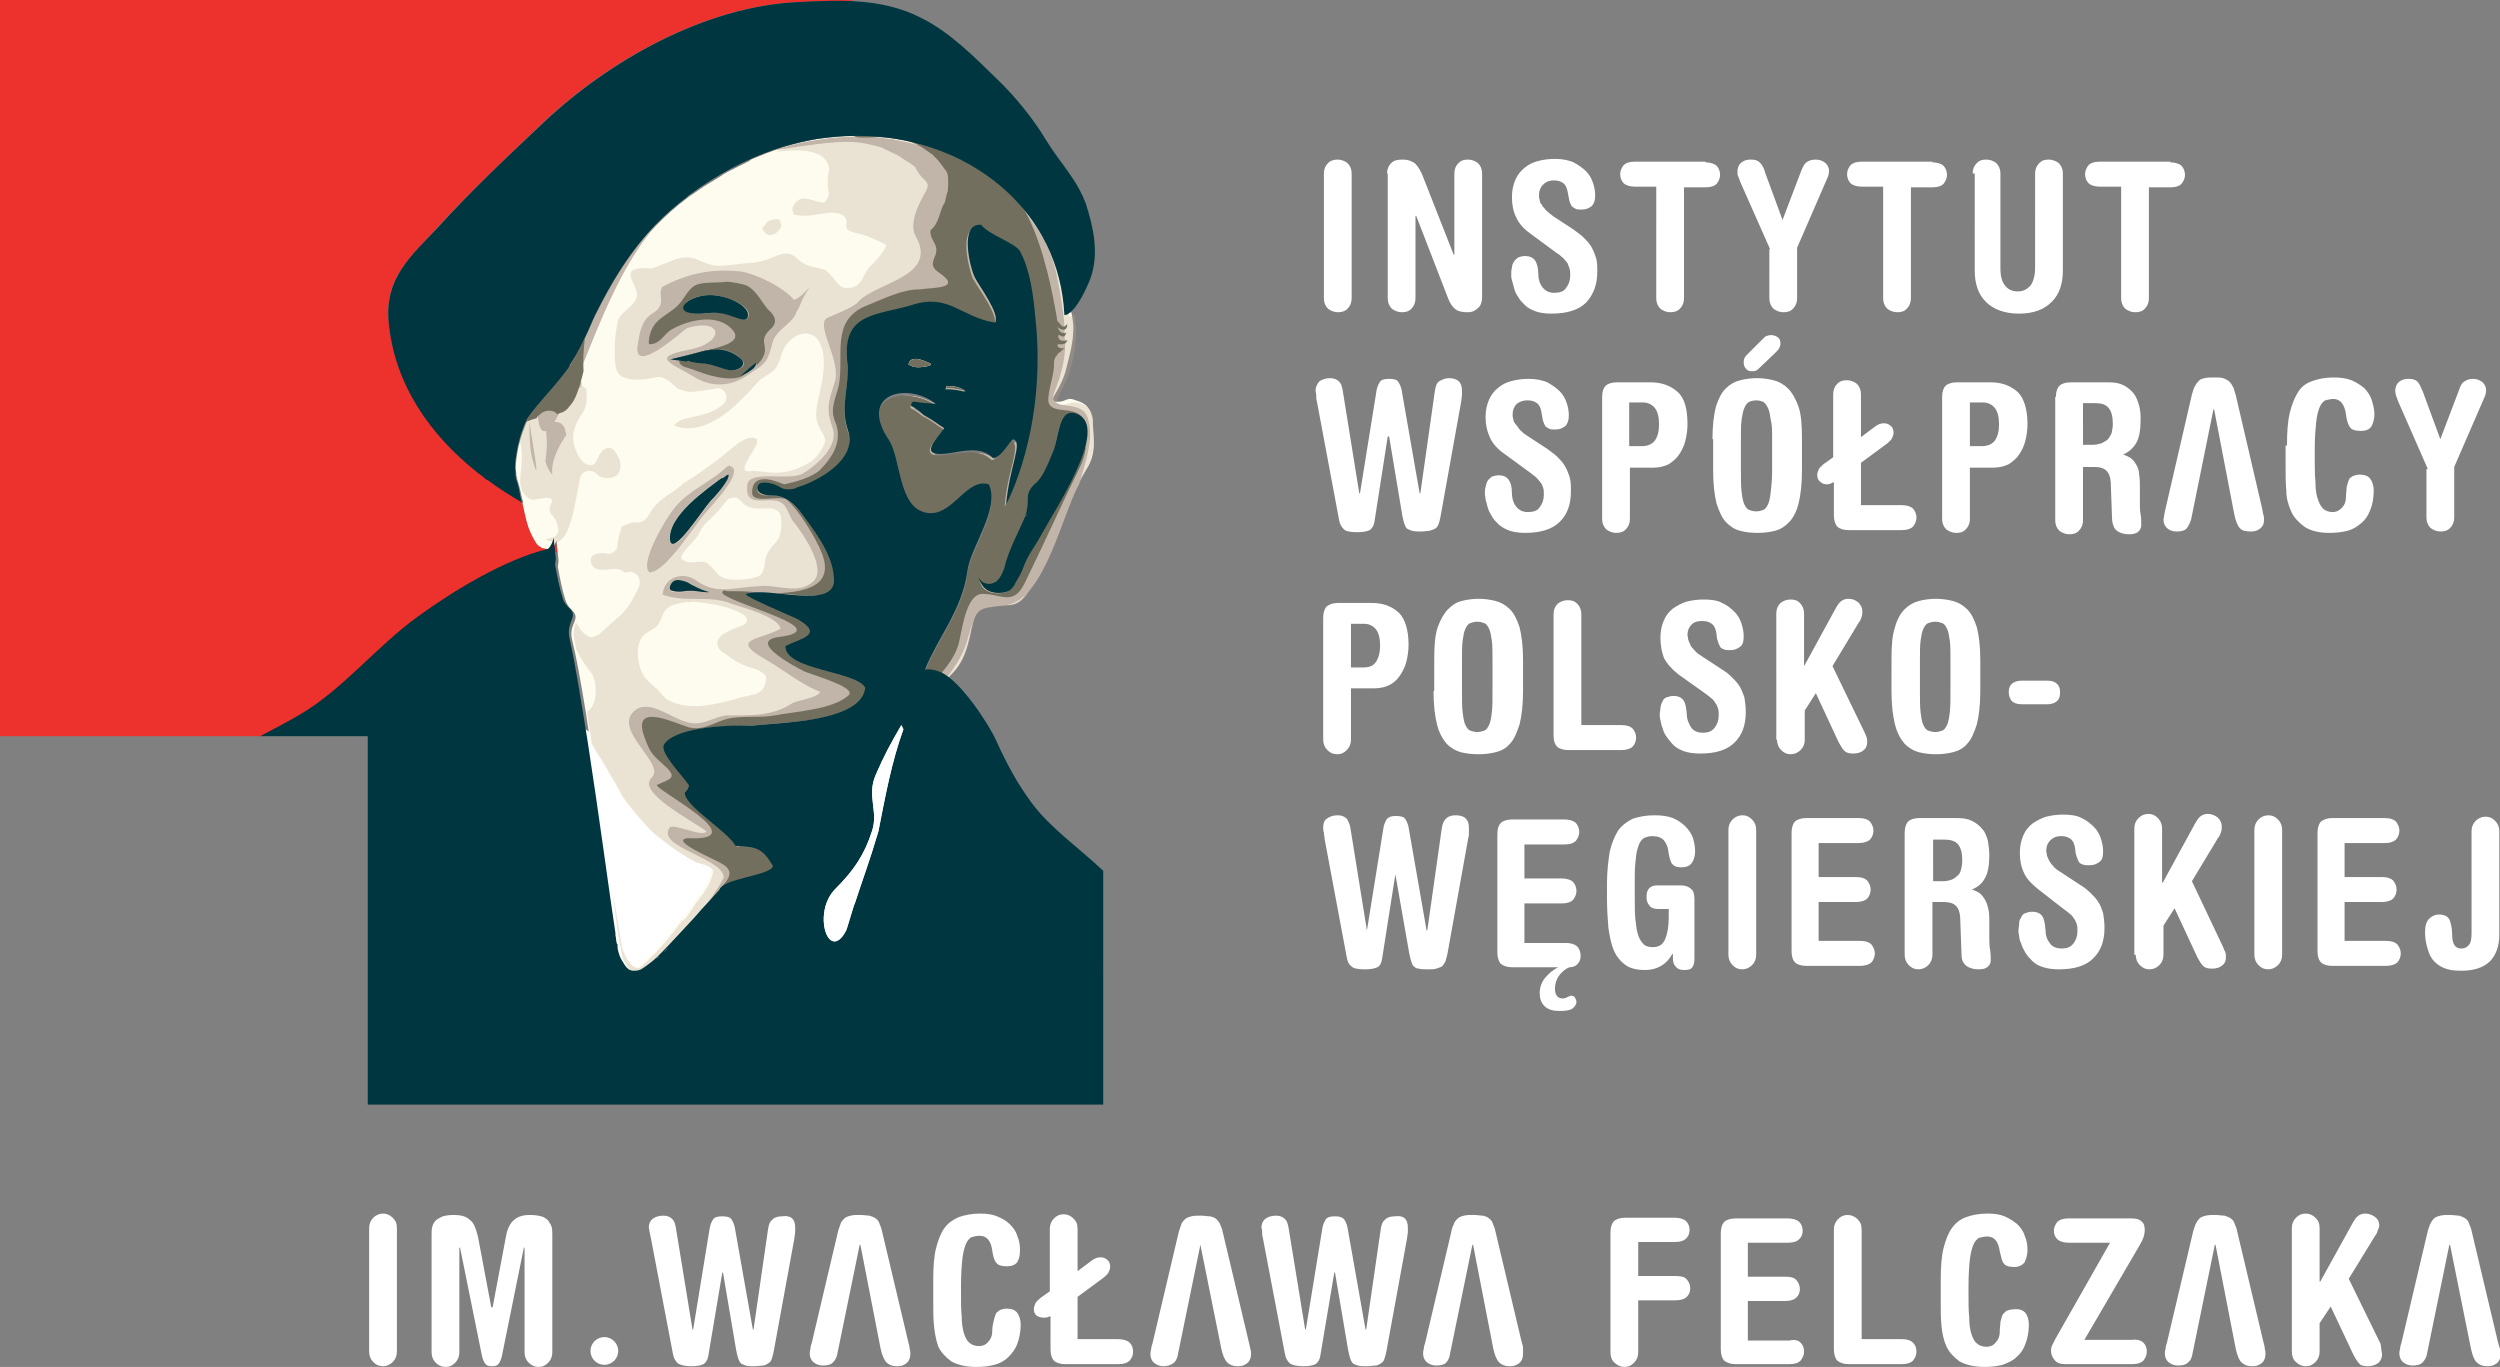
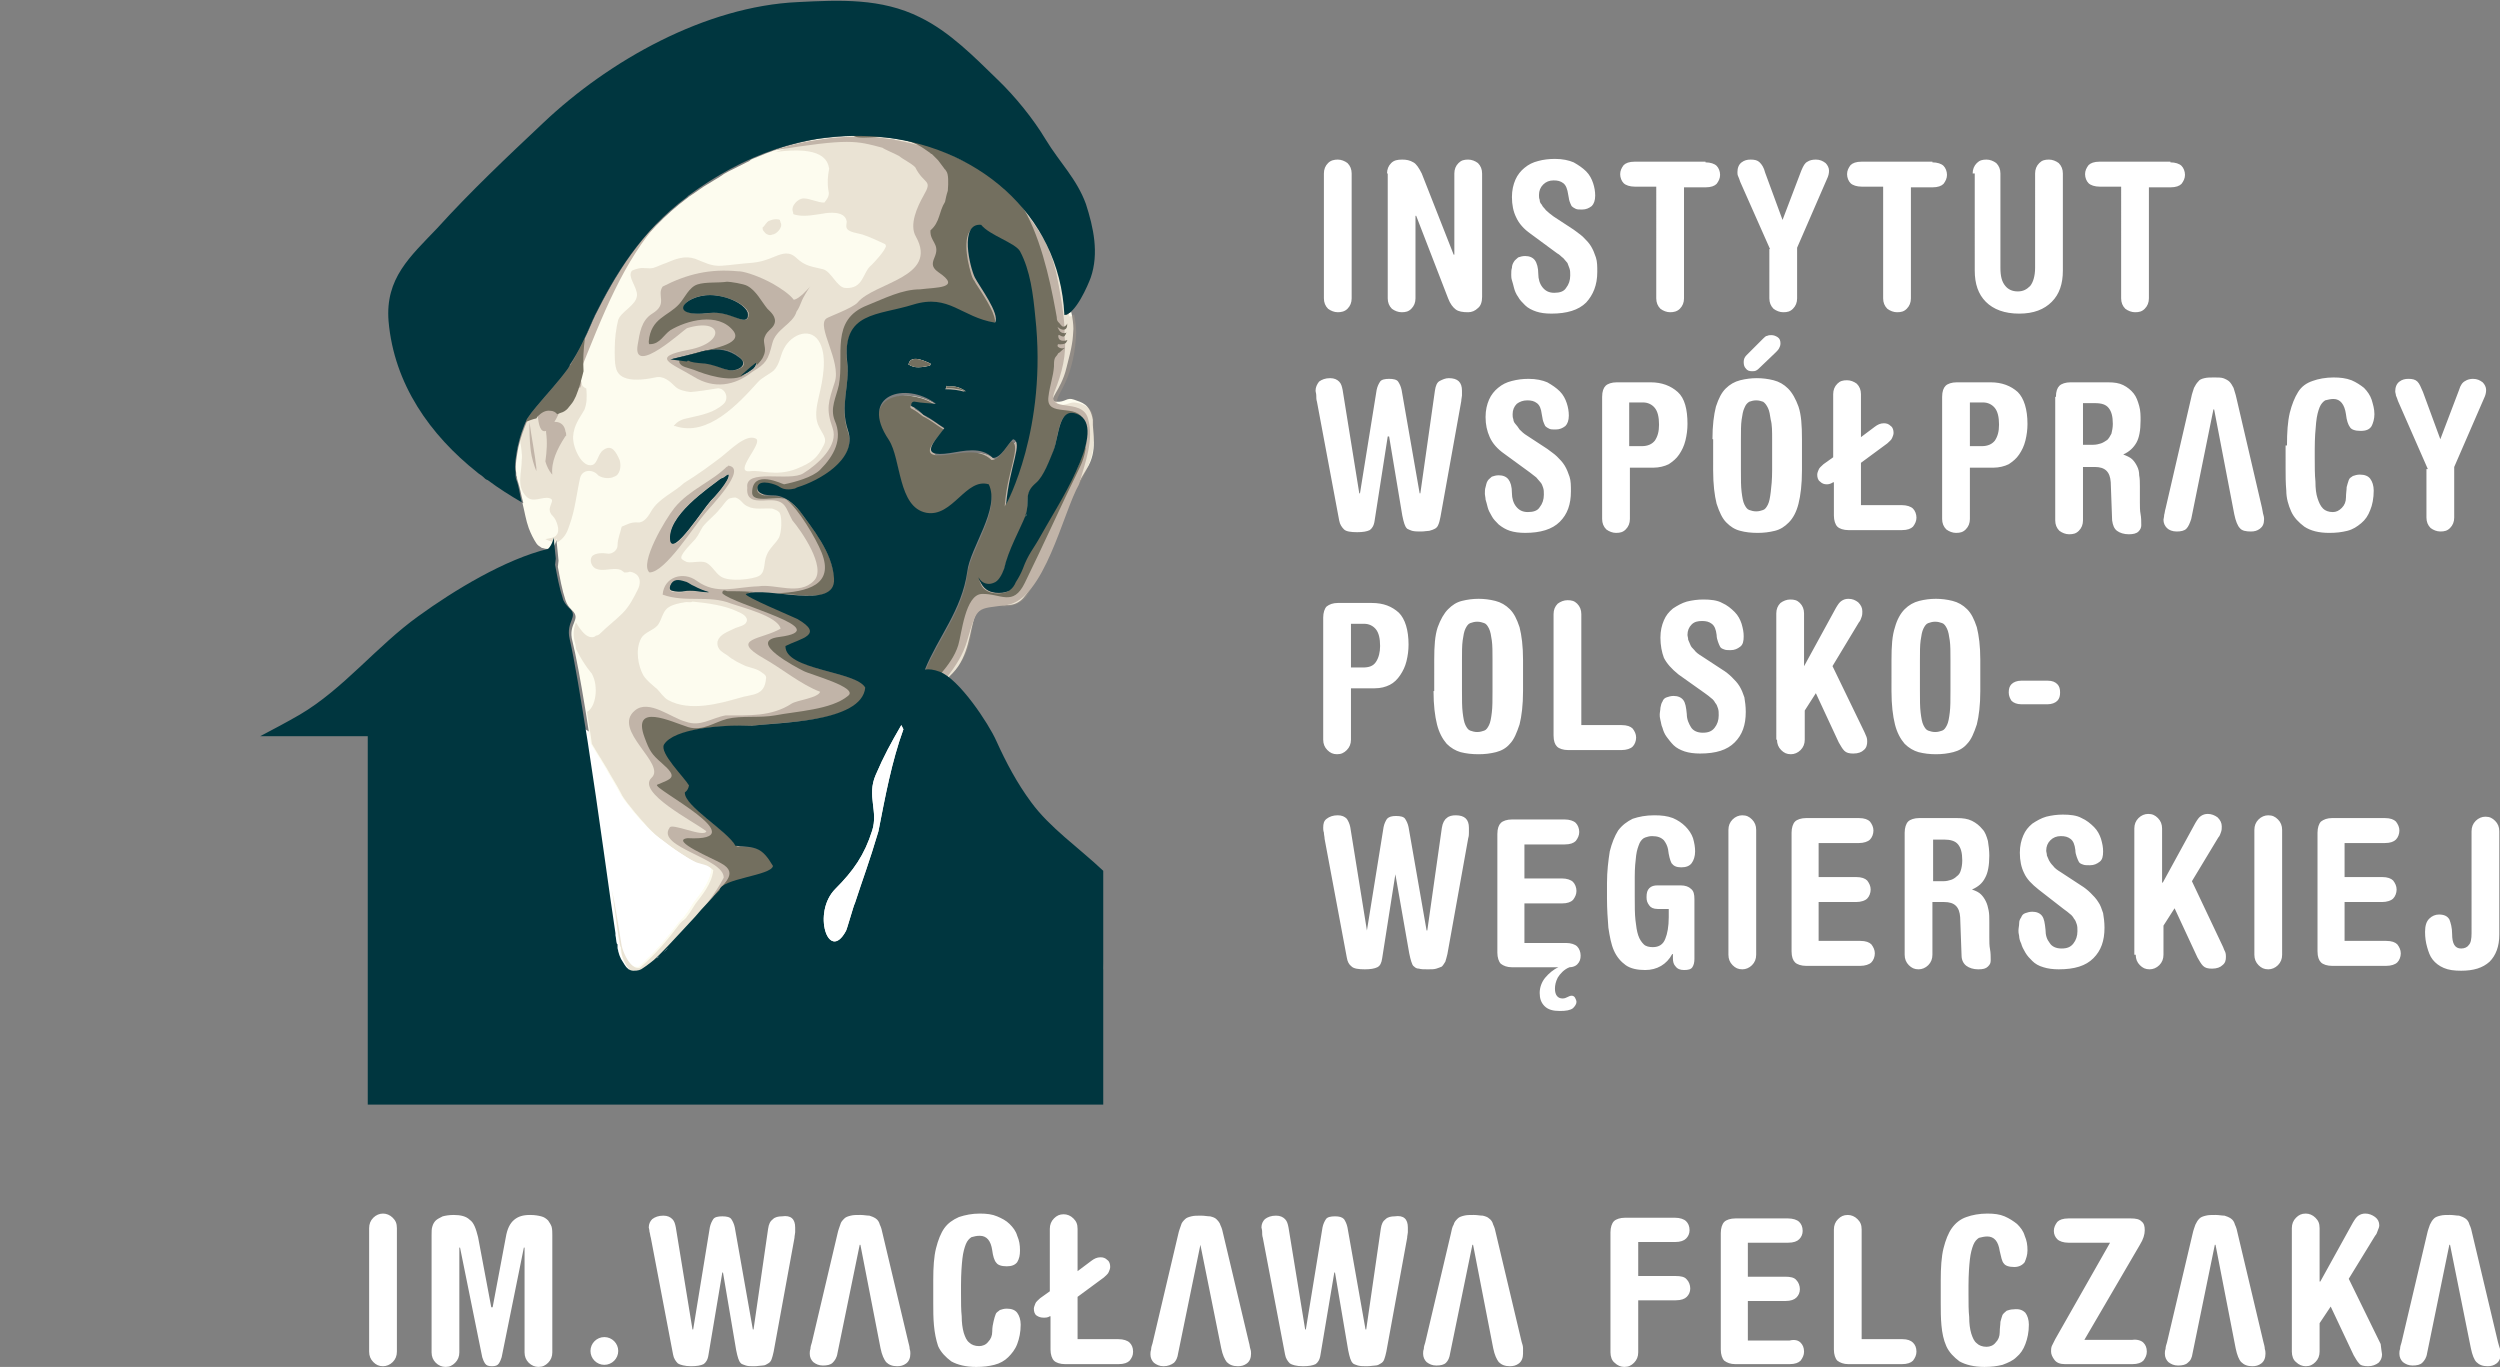
<svg xmlns="http://www.w3.org/2000/svg" xmlns:xlink="http://www.w3.org/1999/xlink" version="1.1" id="Warstwa_1" x="0px" y="0px" viewBox="0 0 360.3 197" enable-background="new 0 0 360.3 197" xml:space="preserve">
  <rect x="0" y="0" width="360.3" height="197" fill="#808080" stroke="none" />
  <path fill="#FFFFFF" d="M308.9,193.5c0.3,0.3,0.5,0.7,0.5,1.3c0,0.5-0.2,0.9-0.5,1.3c-0.3,0.3-0.8,0.5-1.6,0.5h-9.7  c-0.7,0-1.2-0.2-1.5-0.6c-0.3-0.4-0.5-0.8-0.5-1.2c0-0.3,0-0.5,0.1-0.8c0.1-0.2,0.3-0.6,0.5-1l7.9-13.9h-6c-0.7,0-1.3-0.2-1.6-0.5  c-0.3-0.3-0.5-0.7-0.5-1.2c0-0.5,0.2-0.9,0.5-1.3c0.3-0.3,0.8-0.5,1.6-0.5h9c0.7,0,1.2,0.1,1.5,0.4c0.4,0.3,0.5,0.7,0.5,1.3  c0,0.6-0.2,1.3-0.7,2.1l-8,13.7h6.9C308,193,308.6,193.2,308.9,193.5 M343.2,194.5l0.1,0.7c0,0.5-0.2,0.9-0.5,1.2  c-0.4,0.3-0.9,0.5-1.5,0.5c-0.6,0-1.1-0.1-1.3-0.4c-0.3-0.3-0.5-0.7-0.8-1.2l-3.3-7l-1.6,2.4v4.1c0,0.6-0.2,1.1-0.6,1.5  c-0.4,0.4-0.8,0.6-1.4,0.6c-0.5,0-1-0.2-1.4-0.6c-0.4-0.3-0.6-0.9-0.6-1.5v-17.8c0-0.6,0.2-1.1,0.6-1.5c0.4-0.4,0.8-0.6,1.4-0.6  c0.5,0,1,0.2,1.4,0.6c0.4,0.4,0.6,0.8,0.6,1.5v7.7h0.1l4.7-8.5c0.3-0.5,0.5-0.8,0.8-1c0.3-0.2,0.6-0.3,1-0.3c0.5,0,1,0.2,1.4,0.5  c0.4,0.3,0.6,0.7,0.6,1.2c0,0.2-0.1,0.5-0.2,0.7c-0.1,0.3-0.2,0.6-0.4,0.8l-3.8,6.2l4.6,9.4L343.2,194.5z M326.4,194.4  c0.1,0.3,0.1,0.5,0.1,0.7c0,0.6-0.2,1.1-0.6,1.4c-0.4,0.3-0.8,0.4-1.3,0.4c-0.7,0-1.2-0.2-1.6-0.6c-0.3-0.3-0.6-1-0.8-2l-2.9-14.9  h-0.1L316,195c-0.1,0.7-0.3,1.1-0.7,1.4c-0.3,0.3-0.8,0.4-1.4,0.4c-0.6,0-1-0.2-1.4-0.5c-0.3-0.3-0.5-0.7-0.5-1.2  c0-0.2,0-0.4,0.1-0.7c0-0.3,0.1-0.6,0.2-0.9l3.7-15.7c0.1-0.5,0.3-1,0.4-1.3c0.2-0.4,0.3-0.6,0.6-0.9c0.2-0.2,0.5-0.3,0.9-0.4  c0.4-0.1,0.8-0.1,1.4-0.1c0.5,0,0.9,0.1,1.3,0.1c0.3,0.1,0.6,0.2,0.9,0.4c0.3,0.2,0.5,0.5,0.6,0.9c0.2,0.4,0.3,0.8,0.4,1.3l3.7,15.6  C326.3,193.8,326.4,194.1,326.4,194.4 M360.3,194.4c0.1,0.3,0.1,0.5,0.1,0.7c0,0.6-0.2,1.1-0.6,1.4c-0.4,0.3-0.8,0.4-1.3,0.4  c-0.7,0-1.2-0.2-1.6-0.6c-0.3-0.3-0.6-1-0.8-2l-3-14.9h-0.1l-3.2,15.6c-0.1,0.7-0.4,1.1-0.7,1.4c-0.3,0.3-0.8,0.4-1.4,0.4  c-0.6,0-1-0.2-1.4-0.5c-0.3-0.3-0.5-0.7-0.5-1.2c0-0.2,0-0.4,0.1-0.7c0-0.3,0.1-0.6,0.2-0.9l3.7-15.7c0.1-0.5,0.3-1,0.4-1.3  c0.2-0.4,0.3-0.6,0.6-0.9c0.2-0.2,0.5-0.3,0.9-0.4c0.4-0.1,0.8-0.1,1.4-0.1c0.5,0,0.9,0.1,1.3,0.1c0.3,0.1,0.6,0.2,0.9,0.4  c0.3,0.2,0.5,0.5,0.6,0.9c0.2,0.4,0.3,0.8,0.4,1.3l3.7,15.6C360.1,193.8,360.2,194.1,360.3,194.4 M291.9,189.2  c0.3,0.4,0.5,1,0.5,1.7c0,1.1-0.2,2-0.5,2.8c-0.3,0.8-0.7,1.4-1.3,1.9c-0.5,0.5-1.2,0.8-2,1.1c-0.8,0.2-1.6,0.3-2.6,0.3  c-1.5,0-2.7-0.3-3.6-0.8c-0.8-0.6-1.5-1.3-1.9-2.2c-0.4-0.9-0.6-1.9-0.7-3c-0.1-1.1-0.1-2.1-0.1-3.2v-3.3c0-1.8,0.1-3.4,0.4-4.6  c0.3-1.2,0.7-2.2,1.2-2.9c0.5-0.7,1.2-1.3,2.1-1.6c0.8-0.3,1.9-0.5,3-0.5c1,0,1.8,0.1,2.5,0.4c0.7,0.3,1.3,0.7,1.8,1.1  c0.5,0.5,0.9,1,1.1,1.7c0.3,0.7,0.4,1.3,0.4,2.1c0,0.7-0.2,1.2-0.4,1.7c-0.3,0.4-0.8,0.7-1.5,0.7c-0.8,0-1.3-0.2-1.5-0.5  c-0.3-0.3-0.4-1-0.6-1.8c-0.2-1.4-0.8-2.1-1.8-2.1c-0.4,0-0.8,0.1-1.2,0.2c-0.3,0.2-0.6,0.5-0.8,1c-0.2,0.5-0.4,1.2-0.5,2.1  c-0.1,0.9-0.2,2.2-0.2,3.8v1.2c0,1.3,0,2.4,0.1,3.3c0,1,0.1,1.7,0.3,2.4c0.2,0.6,0.4,1.1,0.8,1.4c0.3,0.3,0.8,0.5,1.4,0.5  c0.5,0,1-0.2,1.3-0.6c0.4-0.4,0.6-0.9,0.6-1.5c0-0.6,0.1-1.1,0.1-1.5c0.1-0.4,0.2-0.7,0.3-1c0.2-0.3,0.4-0.4,0.6-0.6  c0.3-0.1,0.6-0.2,1-0.2C291,188.6,291.5,188.8,291.9,189.2 M236.1,179v4.9h5.4c0.7,0,1.3,0.1,1.6,0.5c0.3,0.3,0.5,0.8,0.5,1.3  c0,0.5-0.2,0.9-0.5,1.2c-0.3,0.3-0.8,0.5-1.6,0.5h-5.4v7.5c0,0.6-0.2,1.1-0.6,1.5c-0.4,0.4-0.8,0.6-1.4,0.6c-0.5,0-1-0.2-1.4-0.6  c-0.4-0.3-0.6-0.9-0.6-1.5v-17.3c0-0.7,0.2-1.3,0.5-1.6c0.3-0.3,0.9-0.5,1.6-0.5h7.2c0.7,0,1.3,0.2,1.6,0.5c0.3,0.3,0.5,0.7,0.5,1.3  c0,0.5-0.2,0.9-0.5,1.2c-0.3,0.3-0.8,0.5-1.6,0.5H236.1z M275.7,193.5c0.3,0.3,0.5,0.7,0.5,1.3c0,0.5-0.2,0.9-0.5,1.3  c-0.3,0.3-0.8,0.5-1.6,0.5h-7.7c-0.7,0-1.2-0.2-1.6-0.5c-0.3-0.3-0.5-0.9-0.5-1.6v-17.3c0-0.6,0.2-1.1,0.6-1.5  c0.4-0.4,0.8-0.6,1.4-0.6c0.5,0,1,0.2,1.4,0.6c0.4,0.4,0.6,0.8,0.6,1.5V193h5.9C274.9,193,275.4,193.2,275.7,193.5 M259.5,193.5  c0.3,0.3,0.5,0.7,0.5,1.3c0,0.5-0.2,0.9-0.5,1.3c-0.3,0.3-0.8,0.5-1.6,0.5h-7.8c-0.7,0-1.2-0.2-1.6-0.5c-0.3-0.3-0.5-0.9-0.5-1.6  v-16.8c0-0.7,0.2-1.3,0.5-1.6c0.3-0.3,0.9-0.5,1.6-0.5h7.6c0.7,0,1.3,0.2,1.6,0.5c0.3,0.3,0.5,0.7,0.5,1.3c0,0.5-0.2,0.9-0.5,1.2  c-0.3,0.3-0.8,0.5-1.6,0.5h-5.8v4.9h5.4c0.7,0,1.3,0.1,1.6,0.5c0.3,0.3,0.5,0.8,0.5,1.3c0,0.5-0.2,0.9-0.5,1.2  c-0.3,0.3-0.8,0.5-1.6,0.5h-5.4v5.7h6C258.7,193,259.2,193.2,259.5,193.5 M131.1,194.4c0.1,0.3,0.1,0.5,0.1,0.7  c0,0.6-0.2,1.1-0.6,1.4c-0.4,0.3-0.8,0.4-1.3,0.4c-0.7,0-1.2-0.2-1.6-0.6c-0.3-0.4-0.6-1-0.8-2l-2.9-14.9h-0.1l-3.2,15.6  c-0.1,0.7-0.4,1.1-0.7,1.4c-0.3,0.3-0.8,0.4-1.4,0.4c-0.6,0-1-0.2-1.4-0.5c-0.3-0.3-0.5-0.7-0.5-1.2c0-0.2,0-0.4,0.1-0.7  c0-0.3,0.1-0.6,0.2-0.9l3.7-15.7c0.1-0.5,0.3-1,0.4-1.3c0.1-0.4,0.3-0.6,0.6-0.9c0.2-0.2,0.5-0.3,0.9-0.4c0.4-0.1,0.8-0.1,1.4-0.1  c0.5,0,0.9,0.1,1.3,0.1c0.3,0.1,0.6,0.2,0.9,0.4c0.3,0.2,0.5,0.5,0.6,0.9c0.2,0.4,0.3,0.8,0.4,1.3l3.7,15.6  C131,193.8,131.1,194.1,131.1,194.4 M151.3,189.7c-0.3,0.2-0.6,0.2-0.9,0.2c-0.4,0-0.7-0.1-1-0.3c-0.3-0.2-0.4-0.6-0.4-1  c0-0.2,0.1-0.4,0.2-0.7c0.1-0.3,0.4-0.5,0.7-0.8l1.4-1v-9c0-0.6,0.2-1.1,0.6-1.5c0.4-0.4,0.8-0.6,1.4-0.6c0.5,0,1,0.2,1.4,0.6  c0.4,0.4,0.6,0.8,0.6,1.5v6.1l2-1.5c0.4-0.3,0.8-0.5,1.3-0.5c0.4,0,0.7,0.1,1,0.4c0.3,0.2,0.4,0.6,0.4,1c0,0.2-0.1,0.5-0.2,0.7  c-0.1,0.3-0.4,0.5-0.7,0.8l-3.8,2.8v6.1h5.9c0.7,0,1.3,0.2,1.6,0.5c0.3,0.3,0.5,0.7,0.5,1.3s-0.2,0.9-0.5,1.3  c-0.3,0.3-0.8,0.5-1.6,0.5h-7.7c-0.7,0-1.3-0.2-1.6-0.5c-0.3-0.3-0.5-0.9-0.5-1.6V189.7z M219.5,195.1c0,0.6-0.2,1.1-0.6,1.4  c-0.4,0.3-0.8,0.4-1.3,0.4c-0.7,0-1.2-0.2-1.6-0.6c-0.3-0.4-0.6-1-0.8-2l-2.9-14.9h-0.1L209,195c-0.1,0.7-0.3,1.1-0.6,1.4  c-0.3,0.3-0.8,0.4-1.4,0.4c-0.6,0-1-0.2-1.4-0.5c-0.3-0.3-0.5-0.7-0.5-1.2c0-0.2,0-0.4,0.1-0.7c0-0.3,0.1-0.6,0.2-0.9l3.7-15.7  c0.1-0.5,0.2-1,0.4-1.3c0.1-0.4,0.3-0.6,0.6-0.9c0.2-0.2,0.5-0.3,0.9-0.4c0.4-0.1,0.8-0.1,1.4-0.1c0.5,0,0.9,0.1,1.3,0.1  c0.4,0.1,0.7,0.2,0.9,0.4c0.3,0.2,0.5,0.5,0.6,0.9c0.2,0.4,0.3,0.8,0.4,1.3l3.7,15.6c0.1,0.3,0.2,0.6,0.2,0.9  C219.5,194.7,219.5,194.9,219.5,195.1 M202.9,176.9l0,0.7c0,0.2-0.1,0.5-0.1,0.8l-3,16.4c-0.1,0.5-0.2,0.8-0.3,1.1  c-0.1,0.3-0.3,0.5-0.5,0.6c-0.2,0.1-0.4,0.3-0.8,0.3c-0.3,0-0.7,0.1-1.2,0.1c-0.5,0-0.9,0-1.3-0.1c-0.3-0.1-0.6-0.2-0.7-0.3  c-0.2-0.2-0.3-0.4-0.4-0.7c-0.1-0.3-0.2-0.7-0.3-1.2l-1.9-11.2h-0.1l-2,11.9c-0.1,0.7-0.4,1.1-0.7,1.3c-0.4,0.2-1,0.3-1.8,0.3  c-1,0-1.6-0.2-1.9-0.4c-0.3-0.3-0.6-0.7-0.7-1.3l-3.2-16.8c-0.1-0.3-0.1-0.6-0.1-0.9c0-0.3-0.1-0.5-0.1-0.6c0-0.5,0.2-0.9,0.5-1.2  c0.4-0.3,0.9-0.5,1.6-0.5c0.6,0,1,0.2,1.3,0.5c0.3,0.3,0.4,0.7,0.5,1.2l2.4,14.7h0.1l2.4-14.7c0.1-0.5,0.3-0.9,0.5-1.2  c0.2-0.3,0.7-0.4,1.3-0.4c0.6,0,1,0.1,1.3,0.4c0.2,0.3,0.4,0.7,0.5,1.2l2.6,14.7h0.1l2.1-14.5c0.1-0.7,0.3-1.1,0.7-1.4  c0.3-0.3,0.8-0.4,1.3-0.4C202.3,175.1,202.9,175.7,202.9,176.9 M167.7,196.9c-0.6,0-1-0.2-1.4-0.5c-0.3-0.3-0.5-0.7-0.5-1.2  c0-0.2,0-0.4,0.1-0.7c0-0.3,0.1-0.6,0.2-0.9l3.7-15.7c0.1-0.5,0.3-1,0.4-1.3c0.1-0.4,0.3-0.6,0.6-0.9c0.2-0.2,0.5-0.3,0.9-0.4  c0.4-0.1,0.8-0.1,1.4-0.1c0.5,0,0.9,0.1,1.3,0.1c0.4,0.1,0.7,0.2,0.9,0.4c0.2,0.2,0.5,0.5,0.6,0.9c0.2,0.4,0.3,0.8,0.4,1.3l3.7,15.6  c0.1,0.3,0.1,0.6,0.2,0.9c0.1,0.3,0.1,0.5,0.1,0.7c0,0.6-0.2,1.1-0.6,1.4c-0.4,0.3-0.8,0.4-1.3,0.4c-0.7,0-1.2-0.2-1.6-0.6  c-0.3-0.4-0.6-1-0.8-2l-3-14.9h0l-3.2,15.6c-0.1,0.7-0.3,1.1-0.6,1.4C168.8,196.7,168.3,196.9,167.7,196.9 M69.5,195.6l-3.2-15.8  h-0.1v15.1c0,0.6-0.2,1.1-0.6,1.5c-0.4,0.4-0.8,0.6-1.4,0.6c-0.5,0-1-0.2-1.4-0.6c-0.4-0.4-0.6-0.9-0.6-1.5V178c0-0.5,0-0.9,0.1-1.2  c0.1-0.4,0.3-0.7,0.5-0.9c0.2-0.2,0.6-0.4,1-0.6c0.4-0.1,0.9-0.2,1.6-0.2c1,0,1.8,0.2,2.3,0.7c0.6,0.4,0.9,1.3,1.2,2.5l1.9,10.1H71  l1.9-10.1c0.2-1.2,0.6-2,1.2-2.5c0.6-0.5,1.3-0.7,2.3-0.7c0.7,0,1.2,0.1,1.6,0.2c0.4,0.1,0.7,0.3,1,0.6c0.2,0.3,0.4,0.6,0.5,0.9  c0.1,0.4,0.1,0.8,0.1,1.2v16.9c0,0.6-0.2,1.1-0.6,1.5c-0.4,0.4-0.8,0.6-1.4,0.6c-0.5,0-1-0.2-1.4-0.6c-0.4-0.4-0.6-0.9-0.6-1.5  v-15.1h-0.1l-3.2,15.8c-0.1,0.3-0.2,0.6-0.4,0.9c-0.2,0.3-0.5,0.4-1,0.4c-0.5,0-0.8-0.1-1-0.4C69.7,196.2,69.6,195.9,69.5,195.6   M134.6,191c-0.1-1.1-0.1-2.1-0.1-3.2v-3.3c0-1.9,0.1-3.4,0.4-4.6c0.3-1.2,0.7-2.2,1.2-2.9c0.5-0.7,1.2-1.2,2.1-1.6  c0.9-0.3,1.9-0.5,3-0.5c1,0,1.8,0.1,2.5,0.4c0.7,0.3,1.3,0.6,1.8,1.1c0.5,0.5,0.9,1,1.1,1.7c0.3,0.7,0.4,1.3,0.4,2.1  c0,0.7-0.1,1.2-0.4,1.7c-0.3,0.4-0.8,0.6-1.5,0.6c-0.8,0-1.3-0.2-1.5-0.5c-0.3-0.3-0.5-1-0.6-1.8c-0.2-1.4-0.8-2.1-1.8-2.1  c-0.5,0-0.8,0.1-1.2,0.2c-0.3,0.2-0.6,0.5-0.8,1c-0.2,0.5-0.4,1.2-0.5,2.1c-0.1,0.9-0.2,2.2-0.2,3.8v1.2c0,1.3,0,2.4,0.1,3.3  c0,0.9,0.1,1.7,0.3,2.4c0.2,0.6,0.4,1.1,0.8,1.4c0.3,0.3,0.8,0.5,1.4,0.5c0.5,0,1-0.2,1.3-0.6c0.4-0.4,0.6-0.9,0.6-1.5  c0-0.6,0.1-1.1,0.2-1.5c0.1-0.4,0.2-0.8,0.3-1c0.1-0.3,0.4-0.4,0.6-0.6c0.3-0.1,0.6-0.2,1-0.2c0.7,0,1.2,0.2,1.5,0.6  c0.3,0.4,0.5,1,0.5,1.7c0,1.1-0.2,2-0.5,2.8c-0.3,0.8-0.8,1.4-1.3,1.9c-0.5,0.5-1.2,0.9-2,1.1c-0.8,0.2-1.6,0.3-2.6,0.3  c-1.5,0-2.7-0.3-3.6-0.8c-0.8-0.6-1.5-1.3-1.9-2.2C134.9,193.1,134.7,192.1,134.6,191 M53.8,196.3c-0.4-0.4-0.6-0.9-0.6-1.5v-17.8  c0-0.6,0.2-1.1,0.6-1.5c0.4-0.4,0.9-0.6,1.4-0.6c0.5,0,1,0.2,1.4,0.6c0.4,0.4,0.6,0.8,0.6,1.5v17.8c0,0.6-0.2,1.1-0.6,1.5  c-0.4,0.4-0.9,0.6-1.4,0.6C54.6,196.9,54.2,196.7,53.8,196.3 M114.6,176.9l0,0.7c0,0.2-0.1,0.5-0.1,0.8l-3,16.4  c-0.1,0.5-0.2,0.8-0.3,1.1c-0.1,0.3-0.3,0.5-0.5,0.6c-0.2,0.1-0.4,0.3-0.8,0.3c-0.3,0-0.7,0.1-1.2,0.1c-0.5,0-0.9,0-1.2-0.1  c-0.3-0.1-0.6-0.2-0.7-0.3c-0.2-0.2-0.3-0.4-0.4-0.7c-0.1-0.3-0.2-0.7-0.3-1.2l-1.9-11.2h-0.1l-2,11.9c-0.1,0.7-0.4,1.1-0.7,1.3  c-0.4,0.2-1,0.3-1.8,0.3c-0.9,0-1.6-0.2-1.9-0.4c-0.3-0.3-0.6-0.7-0.7-1.3l-3.2-16.8c-0.1-0.3-0.1-0.6-0.2-0.9  c0-0.3-0.1-0.5-0.1-0.6c0-0.5,0.2-0.9,0.5-1.2c0.4-0.3,0.9-0.5,1.6-0.5c0.6,0,1,0.2,1.3,0.5c0.3,0.3,0.4,0.7,0.5,1.2l2.4,14.7h0.1  l2.4-14.7c0.1-0.5,0.3-0.9,0.5-1.2c0.2-0.3,0.7-0.4,1.3-0.4c0.6,0,1.1,0.1,1.3,0.4c0.2,0.3,0.4,0.7,0.5,1.2l2.6,14.7h0.1l2.1-14.5  c0.1-0.7,0.3-1.1,0.7-1.4c0.3-0.3,0.8-0.4,1.3-0.4C114,175.1,114.6,175.7,114.6,176.9 M89.1,194.7c0,1.1-0.9,2-2,2c-1.1,0-2-0.9-2-2  c0-1.1,0.9-2,2-2C88.2,192.7,89.1,193.6,89.1,194.7" />
  <path fill="#FFFFFF" d="M224.5,140.9c-0.3,0.6-0.4,1.1-0.4,1.6c0,0.9,0.4,1.4,1.1,1.4c0.3,0,0.5-0.1,0.7-0.2  c0.2-0.1,0.4-0.2,0.6-0.2c0.2,0,0.4,0.1,0.5,0.3c0.1,0.2,0.2,0.4,0.2,0.6c0,0.3-0.2,0.6-0.5,0.9c-0.4,0.3-1,0.4-1.9,0.4  c-1,0-1.7-0.2-2.2-0.7c-0.5-0.5-0.7-1.1-0.7-1.9c0-0.8,0.3-1.6,0.8-2.2c0.5-0.6,1.2-1.2,1.9-1.5h-6.7c-0.7,0-1.2-0.2-1.6-0.5  c-0.3-0.3-0.5-0.9-0.5-1.6v-17.1c0-0.8,0.2-1.3,0.5-1.6c0.3-0.3,0.9-0.5,1.6-0.5h7.6c0.7,0,1.3,0.2,1.6,0.5c0.3,0.3,0.5,0.8,0.5,1.3  c0,0.5-0.2,0.9-0.5,1.3c-0.3,0.3-0.8,0.5-1.6,0.5h-5.8v4.9h5.4c0.7,0,1.3,0.2,1.6,0.5c0.3,0.3,0.5,0.8,0.5,1.3  c0,0.5-0.2,0.9-0.5,1.3c-0.3,0.3-0.8,0.5-1.6,0.5h-5.4v5.7h6c0.7,0,1.3,0.2,1.6,0.5c0.3,0.3,0.5,0.8,0.5,1.3c0,0.5-0.1,0.9-0.5,1.3  c-0.2,0.2-0.6,0.4-1.1,0.4C225.4,139.7,224.8,140.4,224.5,140.9 M356.2,134.5c0,0.8-0.1,1.4-0.4,1.7c-0.2,0.3-0.6,0.5-1.1,0.5  c-0.9,0-1.3-0.7-1.3-2.1c0-0.9-0.2-1.6-0.4-2.1c-0.3-0.5-0.8-0.7-1.5-0.7c-0.5,0-1,0.2-1.4,0.6c-0.4,0.4-0.6,1-0.6,1.9  c0,0.8,0.1,1.5,0.3,2.2c0.2,0.7,0.4,1.3,0.8,1.8c0.4,0.5,0.9,0.9,1.6,1.2c0.7,0.3,1.5,0.4,2.5,0.4c1.8,0,3.1-0.4,4.1-1.3  c0.9-0.9,1.4-2.2,1.4-3.9v-14.9c0-0.6-0.2-1.1-0.6-1.5c-0.4-0.4-0.8-0.6-1.4-0.6c-0.5,0-1,0.2-1.4,0.6c-0.4,0.4-0.6,0.9-0.6,1.5  V134.5z M337.9,130h5.4c0.7,0,1.3-0.2,1.6-0.5c0.3-0.3,0.5-0.8,0.5-1.3c0-0.5-0.2-0.9-0.5-1.3c-0.3-0.3-0.8-0.5-1.6-0.5h-5.4v-4.9  h5.8c0.8,0,1.3-0.2,1.6-0.5c0.3-0.3,0.5-0.8,0.5-1.3c0-0.5-0.2-0.9-0.5-1.3c-0.3-0.3-0.8-0.5-1.6-0.5h-7.6c-0.7,0-1.2,0.2-1.6,0.5  c-0.3,0.3-0.5,0.9-0.5,1.6v17.1c0,0.8,0.2,1.3,0.5,1.6c0.3,0.3,0.9,0.5,1.6,0.5h7.8c0.7,0,1.3-0.2,1.6-0.5c0.3-0.3,0.5-0.8,0.5-1.3  c0-0.5-0.2-0.9-0.5-1.3c-0.3-0.3-0.8-0.5-1.6-0.5h-6V130z M324.9,137.6c0,0.6,0.2,1.1,0.6,1.5c0.4,0.4,0.8,0.6,1.4,0.6  c0.5,0,1-0.2,1.4-0.6c0.4-0.4,0.6-0.9,0.6-1.5v-18c0-0.6-0.2-1.1-0.6-1.5c-0.4-0.4-0.8-0.6-1.4-0.6c-0.5,0-1,0.2-1.4,0.6  c-0.4,0.4-0.6,0.9-0.6,1.5V137.6z M307.8,137.6c0,0.6,0.2,1.1,0.6,1.5c0.4,0.4,0.8,0.6,1.4,0.6c0.5,0,1-0.2,1.4-0.6  c0.4-0.4,0.6-0.9,0.6-1.5v-4.2l1.6-2.5l3.3,7.1c0.3,0.5,0.5,0.9,0.8,1.2c0.3,0.3,0.7,0.4,1.3,0.4c0.7,0,1.2-0.2,1.5-0.5  c0.4-0.3,0.5-0.7,0.5-1.2c0-0.2,0-0.4-0.1-0.7c-0.1-0.2-0.2-0.4-0.3-0.7l-4.5-9.5l3.8-6.3c0.2-0.2,0.3-0.5,0.4-0.8  c0.1-0.3,0.1-0.5,0.1-0.8c0-0.5-0.2-0.9-0.6-1.3c-0.4-0.3-0.9-0.5-1.4-0.5c-0.4,0-0.7,0.1-1,0.3c-0.3,0.2-0.5,0.5-0.8,1l-4.7,8.6  h-0.1v-7.8c0-0.6-0.2-1.1-0.6-1.5c-0.4-0.4-0.8-0.6-1.4-0.6c-0.5,0-1,0.2-1.4,0.6c-0.4,0.4-0.6,0.9-0.6,1.5V137.6z M297.4,131  c0.4,0.3,0.7,0.5,0.9,0.7c0.3,0.2,0.5,0.5,0.6,0.7c0.2,0.2,0.3,0.5,0.4,0.8c0.1,0.3,0.1,0.6,0.1,1c0,0.7-0.2,1.3-0.6,1.8  c-0.4,0.5-0.9,0.7-1.7,0.7c-0.8,0-1.4-0.3-1.7-0.8c-0.4-0.5-0.6-1.1-0.6-1.9c-0.1-1-0.2-1.6-0.5-2c-0.3-0.4-0.8-0.6-1.4-0.6  c-0.4,0-0.7,0.1-1,0.2c-0.3,0.1-0.5,0.3-0.6,0.6c-0.2,0.3-0.3,0.5-0.3,0.9c0,0.3-0.1,0.7-0.1,1c0,0.2,0,0.4,0.1,0.8  c0,0.3,0.1,0.7,0.3,1.1c0.1,0.4,0.3,0.8,0.6,1.3c0.3,0.5,0.6,0.8,1,1.2c0.4,0.4,0.9,0.7,1.6,0.9c0.6,0.2,1.4,0.3,2.2,0.3  c2.3,0,3.9-0.5,5-1.6c1.1-1.1,1.6-2.5,1.6-4.4c0-0.8-0.1-1.5-0.2-2.1c-0.2-0.6-0.4-1.2-0.7-1.6c-0.3-0.5-0.7-0.9-1.1-1.3  c-0.4-0.4-0.9-0.8-1.4-1.1l-2.9-1.9c-0.5-0.3-0.9-0.6-1.1-0.9c-0.3-0.3-0.5-0.6-0.6-0.8c-0.1-0.2-0.2-0.5-0.3-0.7  c0-0.3-0.1-0.5-0.1-0.7c0-0.6,0.2-1.1,0.6-1.5c0.4-0.4,0.9-0.6,1.5-0.6c0.6,0,1,0.1,1.4,0.4c0.4,0.3,0.6,0.8,0.7,1.6  c0,0.4,0.1,0.7,0.2,1c0.1,0.3,0.2,0.5,0.3,0.7c0.1,0.2,0.3,0.3,0.6,0.4c0.2,0.1,0.6,0.1,1,0.1c0.6,0,1-0.2,1.4-0.5  c0.4-0.3,0.5-0.8,0.5-1.5c0-0.6-0.1-1.1-0.3-1.8c-0.2-0.6-0.5-1.2-1-1.7c-0.5-0.5-1.1-1-1.8-1.3c-0.7-0.4-1.7-0.5-2.7-0.5  c-0.8,0-1.6,0.1-2.4,0.3c-0.7,0.2-1.4,0.6-2,1c-0.6,0.5-1,1-1.3,1.7c-0.3,0.7-0.5,1.5-0.5,2.5c0,1.1,0.2,2.1,0.6,2.9  c0.4,0.9,1.1,1.6,2.1,2.4L297.4,131z M278.5,121h1.7c0.9,0,1.6,0.2,2,0.7c0.4,0.5,0.6,1.2,0.6,2.3c0,0.6-0.1,1.1-0.2,1.4  c-0.1,0.4-0.3,0.7-0.6,0.9c-0.2,0.2-0.5,0.4-0.8,0.5c-0.3,0.1-0.7,0.2-1.1,0.2h-1.5V121z M274.5,137.6c0,0.6,0.2,1.1,0.6,1.5  c0.4,0.4,0.8,0.6,1.4,0.6c0.5,0,1-0.2,1.4-0.6c0.4-0.4,0.6-0.9,0.6-1.5V130h1.7c1.5,0,2.2,0.7,2.3,2.2l0.2,5.5  c0,0.7,0.3,1.2,0.7,1.5c0.4,0.3,1,0.5,1.7,0.5c0.7,0,1.1-0.1,1.4-0.4c0.3-0.3,0.4-0.5,0.4-0.9c0-0.5,0-1.1-0.1-1.6  c-0.1-0.5-0.1-1.1-0.1-1.7v-2.3c0-0.6,0-1.1-0.1-1.6c-0.1-0.5-0.2-0.9-0.4-1.3c-0.2-0.4-0.4-0.7-0.7-1c-0.3-0.3-0.7-0.5-1.3-0.7  c0.9-0.4,1.5-0.9,1.9-1.7c0.4-0.7,0.6-1.8,0.6-3.2c0-0.7-0.1-1.5-0.2-2.1c-0.2-0.7-0.4-1.3-0.8-1.7c-0.4-0.5-0.9-0.9-1.5-1.2  c-0.6-0.3-1.3-0.4-2.2-0.4h-5.4c-0.7,0-1.3,0.2-1.6,0.5c-0.3,0.3-0.5,0.9-0.5,1.6V137.6z M262.1,130h5.4c0.7,0,1.3-0.2,1.6-0.5  c0.3-0.3,0.5-0.8,0.5-1.3c0-0.5-0.2-0.9-0.5-1.3c-0.3-0.3-0.8-0.5-1.6-0.5h-5.4v-4.9h5.8c0.7,0,1.3-0.2,1.6-0.5  c0.3-0.3,0.5-0.8,0.5-1.3c0-0.5-0.2-0.9-0.5-1.3c-0.3-0.3-0.8-0.5-1.6-0.5h-7.6c-0.7,0-1.3,0.2-1.6,0.5c-0.3,0.3-0.5,0.9-0.5,1.6  v17.1c0,0.8,0.2,1.3,0.5,1.6c0.3,0.3,0.9,0.5,1.6,0.5h7.8c0.7,0,1.3-0.2,1.6-0.5c0.3-0.3,0.5-0.8,0.5-1.3c0-0.5-0.2-0.9-0.5-1.3  c-0.3-0.3-0.8-0.5-1.6-0.5h-6V130z M249.1,137.6c0,0.6,0.2,1.1,0.6,1.5c0.4,0.4,0.8,0.6,1.4,0.6c0.5,0,1-0.2,1.4-0.6  c0.4-0.4,0.6-0.9,0.6-1.5v-18c0-0.6-0.2-1.1-0.6-1.5c-0.4-0.4-0.8-0.6-1.4-0.6c-0.5,0-1,0.2-1.4,0.6c-0.4,0.4-0.6,0.9-0.6,1.5V137.6  z M244.2,129.6c0-0.7-0.1-1.2-0.5-1.5c-0.3-0.3-0.8-0.5-1.5-0.5h-3.3c-0.5,0-0.9,0.1-1.2,0.4c-0.3,0.3-0.4,0.7-0.4,1.3  c0,0.5,0.1,0.8,0.4,1.2c0.2,0.3,0.6,0.5,1.2,0.5h1.6v1.2c0,1.3-0.2,2.4-0.5,3.1c-0.3,0.8-0.9,1.2-1.8,1.2c-0.5,0-1-0.1-1.3-0.4  c-0.3-0.3-0.6-0.7-0.8-1.3c-0.2-0.6-0.3-1.3-0.4-2.2c-0.1-0.9-0.1-2-0.1-3.3v-3c0-1.2,0.1-2.2,0.2-3c0.1-0.8,0.3-1.3,0.5-1.8  c0.2-0.4,0.5-0.7,0.8-0.8c0.3-0.1,0.6-0.2,1-0.2c0.8,0,1.3,0.2,1.7,0.6c0.3,0.4,0.5,0.8,0.6,1.3c0.1,0.9,0.3,1.6,0.5,2  c0.3,0.4,0.7,0.6,1.4,0.6c0.7,0,1.2-0.2,1.5-0.6c0.3-0.4,0.5-1,0.5-1.7c0-0.6-0.1-1.2-0.3-1.9c-0.2-0.6-0.6-1.2-1.1-1.7  c-0.5-0.5-1.1-0.9-1.8-1.2c-0.8-0.3-1.6-0.4-2.7-0.4c-1.2,0-2.2,0.2-3.1,0.5c-0.8,0.4-1.5,0.9-2.1,1.7c-0.5,0.8-0.9,1.8-1.2,3  c-0.2,1.3-0.4,2.8-0.4,4.6v2.2c0,1.5,0.1,2.9,0.2,4.2c0.2,1.3,0.4,2.4,0.8,3.3c0.4,0.9,1,1.6,1.7,2.1c0.7,0.5,1.7,0.7,2.8,0.7  c1.7,0,3.1-0.8,3.9-2.3h0.1v0.6c0,0.5,0.1,0.9,0.4,1.2c0.2,0.3,0.6,0.5,1.2,0.5c0.6,0,1-0.1,1.2-0.4c0.2-0.3,0.3-0.7,0.3-1.2V129.6z   M201.1,126L201.1,126l2,11.4c0.1,0.5,0.2,0.9,0.3,1.2c0.1,0.3,0.2,0.6,0.4,0.7c0.2,0.2,0.4,0.3,0.7,0.3c0.3,0.1,0.7,0.1,1.3,0.1  c0.5,0,0.9,0,1.2-0.1c0.3-0.1,0.6-0.2,0.8-0.3c0.2-0.2,0.3-0.4,0.5-0.7c0.1-0.3,0.2-0.7,0.3-1.1l3-16.7c0.1-0.3,0.1-0.6,0.1-0.8  c0-0.2,0-0.4,0-0.7c0-1.2-0.6-1.8-1.9-1.8c-0.5,0-1,0.1-1.3,0.4c-0.3,0.2-0.6,0.7-0.7,1.4l-2.1,14.8h-0.1l-2.6-14.9  c-0.1-0.5-0.3-0.9-0.5-1.2c-0.2-0.3-0.7-0.4-1.3-0.4c-0.6,0-1,0.1-1.3,0.4c-0.2,0.3-0.4,0.7-0.5,1.2l-2.4,14.9H197l-2.4-14.9  c-0.1-0.5-0.3-0.9-0.5-1.2c-0.3-0.3-0.7-0.5-1.3-0.5c-0.7,0-1.2,0.2-1.6,0.5c-0.4,0.3-0.5,0.7-0.5,1.3c0,0.2,0,0.4,0.1,0.7  c0,0.3,0.1,0.6,0.1,0.9l3.2,17.1c0.1,0.6,0.3,1,0.7,1.3c0.3,0.3,1,0.4,1.9,0.4c0.8,0,1.4-0.1,1.8-0.3c0.4-0.2,0.6-0.6,0.7-1.3  L201.1,126z M295.1,101.5c0.6,0,1.1-0.2,1.4-0.5c0.3-0.3,0.4-0.7,0.4-1.2s-0.1-0.9-0.4-1.2c-0.3-0.3-0.7-0.5-1.4-0.5h-3.8  c-0.6,0-1.1,0.2-1.4,0.5c-0.3,0.3-0.4,0.7-0.4,1.2s0.2,0.9,0.4,1.2c0.3,0.3,0.8,0.5,1.4,0.5H295.1z M276.7,95.1c0-1.1,0-2.1,0.1-2.8  c0.1-0.7,0.2-1.3,0.4-1.7c0.2-0.4,0.4-0.7,0.7-0.8c0.3-0.1,0.6-0.2,1-0.2c0.4,0,0.7,0.1,1,0.2c0.3,0.1,0.5,0.4,0.7,0.8  c0.2,0.4,0.3,1,0.4,1.7c0.1,0.7,0.1,1.7,0.1,2.8v4.5c0,1.3,0,2.3-0.1,3.1c-0.1,0.8-0.2,1.4-0.4,1.8c-0.2,0.4-0.4,0.7-0.7,0.8  c-0.3,0.1-0.6,0.2-1,0.2c-0.4,0-0.7-0.1-1-0.2c-0.3-0.1-0.5-0.4-0.7-0.8c-0.2-0.4-0.3-1-0.4-1.8c-0.1-0.8-0.1-1.8-0.1-3.1V95.1z   M272.6,99.6c0,2,0.2,3.6,0.5,4.8c0.3,1.2,0.8,2.1,1.4,2.8c0.6,0.6,1.3,1,2,1.2c0.8,0.2,1.6,0.3,2.5,0.3c0.9,0,1.7-0.1,2.5-0.3  c0.8-0.2,1.5-0.6,2-1.2c0.6-0.6,1-1.6,1.4-2.8c0.3-1.2,0.5-2.8,0.5-4.8v-4.5c0-2-0.2-3.5-0.5-4.7c-0.4-1.2-0.8-2-1.4-2.6  c-0.6-0.6-1.3-1-2.1-1.2c-0.8-0.2-1.6-0.3-2.4-0.3c-0.8,0-1.6,0.1-2.4,0.3c-0.8,0.2-1.5,0.6-2.1,1.2c-0.6,0.6-1.1,1.5-1.4,2.6  c-0.4,1.2-0.5,2.7-0.5,4.7V99.6z M256.1,106.6c0,0.6,0.2,1.1,0.6,1.5c0.4,0.4,0.8,0.6,1.4,0.6c0.5,0,1-0.2,1.4-0.6  c0.4-0.4,0.6-0.9,0.6-1.5v-4.2l1.6-2.5l3.3,7.1c0.3,0.5,0.5,0.9,0.8,1.2c0.3,0.3,0.7,0.4,1.3,0.4c0.7,0,1.2-0.2,1.5-0.5  c0.4-0.3,0.5-0.8,0.5-1.2c0-0.2,0-0.4-0.1-0.7c-0.1-0.2-0.2-0.5-0.3-0.7l-4.6-9.5l3.8-6.3c0.2-0.2,0.3-0.5,0.4-0.8  c0.1-0.3,0.1-0.5,0.1-0.8c0-0.5-0.2-0.9-0.6-1.3c-0.4-0.3-0.8-0.5-1.4-0.5c-0.4,0-0.7,0.1-1,0.3c-0.3,0.2-0.5,0.5-0.8,1l-4.7,8.6  H260v-7.8c0-0.6-0.2-1.1-0.6-1.5c-0.4-0.4-0.8-0.5-1.4-0.5c-0.5,0-1,0.2-1.4,0.5c-0.4,0.4-0.6,0.9-0.6,1.5V106.6z M245.7,99.9  c0.4,0.3,0.7,0.5,0.9,0.7c0.3,0.2,0.5,0.5,0.6,0.7c0.2,0.2,0.3,0.5,0.4,0.8c0.1,0.3,0.1,0.6,0.1,1c0,0.7-0.2,1.3-0.6,1.8  c-0.4,0.5-0.9,0.7-1.7,0.7c-0.8,0-1.4-0.3-1.7-0.8c-0.3-0.5-0.6-1.1-0.6-1.9c-0.1-1-0.2-1.6-0.5-2c-0.3-0.4-0.8-0.6-1.4-0.6  c-0.4,0-0.7,0.1-1,0.2c-0.3,0.1-0.5,0.3-0.6,0.6c-0.2,0.3-0.2,0.5-0.3,0.9c0,0.3-0.1,0.7-0.1,1c0,0.2,0,0.4,0.1,0.8  c0.1,0.3,0.1,0.7,0.3,1.1c0.1,0.4,0.3,0.9,0.6,1.3c0.3,0.4,0.6,0.8,1,1.2c0.4,0.4,1,0.7,1.6,0.9c0.6,0.2,1.4,0.3,2.2,0.3  c2.3,0,3.9-0.5,5-1.6c1.1-1.1,1.6-2.5,1.6-4.4c0-0.8-0.1-1.5-0.2-2.1c-0.2-0.6-0.4-1.1-0.7-1.6c-0.3-0.5-0.7-0.9-1.1-1.3  c-0.4-0.4-0.9-0.8-1.4-1.1l-2.9-1.9c-0.5-0.3-0.9-0.6-1.1-0.9c-0.3-0.3-0.5-0.5-0.6-0.8c-0.1-0.2-0.2-0.5-0.3-0.7  c0-0.3-0.1-0.5-0.1-0.7c0-0.6,0.2-1.1,0.6-1.5c0.4-0.4,0.9-0.5,1.5-0.5c0.6,0,1,0.1,1.4,0.4c0.4,0.3,0.6,0.8,0.7,1.6  c0,0.4,0.1,0.7,0.2,1c0.1,0.3,0.2,0.5,0.3,0.7c0.1,0.2,0.3,0.3,0.6,0.4c0.2,0.1,0.6,0.1,0.9,0.1c0.6,0,1-0.2,1.4-0.5  c0.4-0.3,0.5-0.8,0.5-1.5c0-0.6-0.1-1.1-0.3-1.8c-0.2-0.6-0.5-1.2-1-1.7c-0.5-0.5-1.1-1-1.8-1.3c-0.7-0.4-1.7-0.5-2.7-0.5  c-0.8,0-1.6,0.1-2.4,0.3c-0.7,0.2-1.4,0.6-2,1c-0.6,0.5-1,1-1.3,1.7c-0.3,0.7-0.5,1.5-0.5,2.5c0,1.1,0.2,2.1,0.5,2.9  c0.4,0.8,1.1,1.6,2.1,2.4L245.7,99.9z M227.9,104.7V88.5c0-0.6-0.2-1.1-0.6-1.5c-0.4-0.4-0.8-0.5-1.4-0.5c-0.5,0-1,0.2-1.4,0.5  c-0.4,0.4-0.6,0.9-0.6,1.5v17.5c0,0.8,0.2,1.3,0.5,1.6c0.3,0.3,0.9,0.5,1.6,0.5h7.7c0.7,0,1.3-0.2,1.6-0.5c0.3-0.3,0.5-0.8,0.5-1.3  c0-0.5-0.2-0.9-0.5-1.3c-0.3-0.3-0.8-0.5-1.6-0.5H227.9z M210.7,95.1c0-1.1,0-2.1,0.1-2.8c0.1-0.7,0.2-1.3,0.4-1.7  c0.2-0.4,0.4-0.7,0.7-0.8c0.3-0.1,0.6-0.2,1-0.2c0.4,0,0.7,0.1,1,0.2c0.3,0.1,0.5,0.4,0.7,0.8c0.2,0.4,0.3,1,0.4,1.7  c0.1,0.7,0.1,1.7,0.1,2.8v4.5c0,1.3,0,2.3-0.1,3.1c-0.1,0.8-0.2,1.4-0.4,1.8c-0.2,0.4-0.4,0.7-0.7,0.8c-0.3,0.1-0.6,0.2-1,0.2  c-0.4,0-0.7-0.1-1-0.2c-0.3-0.1-0.5-0.4-0.7-0.8c-0.2-0.4-0.3-1-0.4-1.8c-0.1-0.8-0.1-1.8-0.1-3.1V95.1z M206.6,99.6  c0,2,0.2,3.6,0.5,4.8c0.3,1.2,0.8,2.1,1.4,2.8c0.6,0.6,1.3,1,2,1.2c0.8,0.2,1.6,0.3,2.6,0.3c0.9,0,1.7-0.1,2.5-0.3  c0.8-0.2,1.5-0.6,2-1.2c0.6-0.6,1-1.6,1.4-2.8c0.3-1.2,0.5-2.8,0.5-4.8v-4.5c0-2-0.2-3.5-0.5-4.7c-0.4-1.2-0.8-2-1.4-2.6  c-0.6-0.6-1.3-1-2.1-1.2c-0.8-0.2-1.6-0.3-2.4-0.3c-0.8,0-1.6,0.1-2.4,0.3c-0.8,0.2-1.4,0.6-2,1.2c-0.6,0.6-1.1,1.5-1.5,2.6  c-0.4,1.2-0.5,2.7-0.5,4.7V99.6z M194.6,89.9h2c0.7,0,1.3,0.3,1.7,0.8c0.4,0.5,0.6,1.3,0.6,2.4c0,0.9-0.2,1.7-0.6,2.3  c-0.4,0.6-1,0.8-1.9,0.8h-1.7V89.9z M190.7,106.6c0,0.6,0.2,1.1,0.6,1.5c0.4,0.4,0.8,0.6,1.4,0.6s1-0.2,1.4-0.6  c0.4-0.4,0.6-0.9,0.6-1.5v-7.4h3.4c0.9,0,1.6-0.2,2.2-0.5c0.6-0.3,1.1-0.8,1.5-1.4c0.4-0.6,0.7-1.2,0.9-2c0.2-0.8,0.3-1.6,0.3-2.4  c0-2.1-0.5-3.7-1.4-4.6c-1-0.9-2.2-1.4-3.9-1.4h-4.9c-0.7,0-1.2,0.2-1.6,0.5c-0.3,0.3-0.5,0.9-0.5,1.6V106.6z M349.9,67.6l-4.3-9.8  c-0.1-0.3-0.2-0.6-0.3-0.8c0-0.2-0.1-0.4-0.1-0.6c0-0.6,0.2-1.1,0.6-1.4c0.4-0.3,0.8-0.4,1.3-0.4c0.6,0,1,0.1,1.3,0.4  c0.3,0.3,0.5,0.8,0.8,1.5l2.5,6.8l2.7-7.1c0.2-0.7,0.5-1.1,0.9-1.3c0.3-0.2,0.7-0.3,1.1-0.3c0.6,0,1,0.2,1.4,0.5  c0.3,0.3,0.5,0.7,0.5,1.1c0,0.4-0.1,0.8-0.3,1.2l-4.3,9.9v7.3c0,0.6-0.2,1.1-0.6,1.5c-0.4,0.4-0.8,0.5-1.4,0.5c-0.5,0-1-0.2-1.4-0.5  c-0.4-0.4-0.6-0.9-0.6-1.5V67.6z M329.6,64.2c0-1.9,0.1-3.4,0.4-4.7c0.3-1.2,0.7-2.2,1.2-3s1.2-1.3,2.1-1.6c0.8-0.3,1.9-0.5,3-0.5  c1,0,1.8,0.1,2.6,0.4c0.7,0.3,1.3,0.7,1.8,1.1c0.5,0.5,0.9,1.1,1.1,1.7c0.2,0.7,0.4,1.3,0.4,2.1c0,0.7-0.2,1.3-0.4,1.7  c-0.3,0.5-0.8,0.7-1.6,0.7c-0.8,0-1.3-0.2-1.5-0.5c-0.3-0.4-0.5-1-0.6-1.9c-0.2-1.4-0.8-2.2-1.8-2.2c-0.4,0-0.8,0.1-1.2,0.2  c-0.3,0.2-0.6,0.5-0.8,1c-0.2,0.5-0.4,1.2-0.5,2.2c-0.1,1-0.2,2.2-0.2,3.8V66c0,1.3,0,2.4,0.1,3.4c0,1,0.1,1.8,0.3,2.4  c0.2,0.6,0.4,1.1,0.8,1.5c0.3,0.3,0.8,0.5,1.4,0.5c0.5,0,0.9-0.2,1.3-0.6c0.4-0.4,0.6-0.9,0.6-1.5c0-0.6,0.1-1.1,0.1-1.5  c0.1-0.4,0.2-0.7,0.3-1c0.1-0.3,0.3-0.4,0.6-0.6c0.3-0.1,0.6-0.2,1-0.2c0.7,0,1.2,0.2,1.5,0.6c0.3,0.4,0.5,1,0.5,1.7  c0,1.1-0.2,2.1-0.5,2.8c-0.3,0.8-0.7,1.4-1.3,1.9c-0.6,0.5-1.2,0.9-2,1.1c-0.8,0.2-1.6,0.3-2.6,0.3c-1.5,0-2.7-0.3-3.6-0.9  c-0.8-0.6-1.5-1.3-1.9-2.2c-0.4-0.9-0.7-1.9-0.7-3c-0.1-1.1-0.1-2.2-0.1-3.2V64.2z M326.2,74.2c-0.1-0.3-0.1-0.6-0.2-1l-3.7-15.9  c-0.1-0.5-0.3-1-0.4-1.4c-0.2-0.4-0.4-0.7-0.6-0.9c-0.2-0.2-0.6-0.4-0.9-0.5c-0.3-0.1-0.8-0.1-1.3-0.1c-0.5,0-1,0-1.4,0.1  c-0.4,0.1-0.7,0.2-0.9,0.5c-0.2,0.2-0.4,0.5-0.6,0.9c-0.1,0.4-0.3,0.8-0.4,1.4l-3.7,16c-0.1,0.3-0.1,0.6-0.2,0.9  c0,0.3-0.1,0.6-0.1,0.7c0,0.5,0.2,0.9,0.5,1.2c0.3,0.3,0.8,0.5,1.4,0.5c0.6,0,1.1-0.1,1.4-0.4c0.3-0.3,0.5-0.8,0.7-1.4L319,59h0.1  l2.9,15.1c0.2,1,0.5,1.7,0.8,2c0.3,0.4,0.9,0.5,1.6,0.5c0.5,0,0.9-0.1,1.3-0.4c0.4-0.3,0.6-0.7,0.6-1.4  C326.3,74.8,326.3,74.5,326.2,74.2 M300.2,64.1h1.5c0.4,0,0.8-0.1,1.1-0.2c0.3-0.1,0.6-0.3,0.9-0.5c0.2-0.2,0.4-0.5,0.6-0.9  c0.1-0.4,0.2-0.9,0.2-1.4c0-1.1-0.2-1.8-0.6-2.3c-0.4-0.5-1-0.7-2-0.7h-1.7V64.1z M296.3,57.2c0-0.8,0.2-1.3,0.5-1.6  c0.3-0.3,0.9-0.5,1.6-0.5h5.4c0.9,0,1.6,0.1,2.2,0.4c0.6,0.3,1.1,0.7,1.5,1.2c0.4,0.5,0.6,1.1,0.8,1.8c0.2,0.7,0.2,1.4,0.2,2.1  c0,1.4-0.2,2.5-0.6,3.2c-0.4,0.7-1,1.3-1.9,1.7c0.5,0.2,1,0.4,1.3,0.7c0.3,0.3,0.5,0.6,0.7,1c0.2,0.4,0.3,0.8,0.3,1.3  c0.1,0.5,0.1,1,0.1,1.6v2.3c0,0.6,0,1.2,0.1,1.7c0.1,0.5,0.1,1.1,0.1,1.6c0,0.3-0.1,0.6-0.4,0.9c-0.3,0.3-0.8,0.4-1.4,0.4  c-0.7,0-1.3-0.2-1.7-0.5c-0.4-0.3-0.6-0.8-0.7-1.5l-0.2-5.5c-0.1-1.5-0.8-2.2-2.3-2.2h-1.7v7.7c0,0.6-0.2,1.1-0.6,1.5  c-0.4,0.4-0.8,0.5-1.4,0.5c-0.5,0-1-0.2-1.4-0.5c-0.4-0.4-0.6-0.9-0.6-1.5V57.2z M283.9,64.3h1.7c0.9,0,1.5-0.3,1.9-0.8  c0.4-0.6,0.6-1.3,0.6-2.3c0-1.1-0.2-1.9-0.6-2.4c-0.4-0.5-1-0.8-1.7-0.8h-1.9V64.3z M279.9,57.2c0-0.8,0.2-1.3,0.5-1.6  c0.3-0.3,0.9-0.5,1.6-0.5h4.9c1.6,0,2.9,0.5,3.9,1.4c0.9,0.9,1.4,2.5,1.4,4.6c0,0.8-0.1,1.6-0.3,2.4c-0.2,0.8-0.5,1.4-0.9,2  c-0.4,0.6-0.9,1-1.5,1.4c-0.6,0.3-1.4,0.5-2.2,0.5h-3.4v7.4c0,0.6-0.2,1.1-0.6,1.5c-0.4,0.4-0.8,0.5-1.4,0.5c-0.5,0-1-0.2-1.4-0.5  c-0.4-0.4-0.6-0.9-0.6-1.5V57.2z M264.2,69.5c-0.3,0.2-0.6,0.3-0.9,0.3c-0.4,0-0.7-0.1-1-0.4c-0.3-0.2-0.4-0.6-0.4-1  c0-0.2,0.1-0.5,0.2-0.7c0.1-0.3,0.4-0.5,0.7-0.8l1.4-1v-9.1c0-0.6,0.2-1.1,0.6-1.5c0.4-0.4,0.8-0.5,1.4-0.5c0.5,0,1,0.2,1.4,0.5  c0.4,0.4,0.6,0.9,0.6,1.5v6.2l2-1.5c0.4-0.3,0.8-0.5,1.3-0.5c0.4,0,0.7,0.1,1,0.4c0.3,0.2,0.4,0.6,0.4,1c0,0.2-0.1,0.5-0.2,0.7  c-0.1,0.3-0.4,0.5-0.7,0.8l-3.8,2.8v6.1h5.9c0.7,0,1.3,0.2,1.6,0.5c0.3,0.3,0.5,0.8,0.5,1.3c0,0.5-0.2,0.9-0.5,1.3  c-0.3,0.3-0.8,0.5-1.6,0.5h-7.7c-0.7,0-1.3-0.2-1.6-0.5c-0.3-0.3-0.5-0.9-0.5-1.6V69.5z M254.1,48.8c0.2-0.2,0.4-0.4,0.6-0.4  c0.2-0.1,0.4-0.1,0.6-0.1c0.3,0,0.6,0.1,0.9,0.3c0.3,0.2,0.4,0.5,0.4,0.9c0,0.3-0.1,0.5-0.2,0.7c-0.1,0.2-0.3,0.4-0.5,0.6l-2.3,2.2  c-0.2,0.2-0.3,0.3-0.5,0.4c-0.2,0.1-0.4,0.1-0.6,0.1c-0.4,0-0.7-0.1-0.9-0.4c-0.2-0.2-0.3-0.5-0.3-0.9c0-0.4,0.1-0.7,0.4-1  L254.1,48.8z M250.9,67.8c0,1.3,0,2.3,0.1,3.1c0.1,0.8,0.2,1.4,0.4,1.8c0.2,0.4,0.4,0.7,0.7,0.8c0.3,0.1,0.6,0.2,1,0.2  c0.4,0,0.7-0.1,1-0.2c0.3-0.1,0.5-0.4,0.7-0.8c0.2-0.4,0.3-1,0.4-1.8c0.1-0.8,0.2-1.8,0.2-3.1v-4.5c0-1.1,0-2.1-0.2-2.8  c-0.1-0.7-0.2-1.3-0.4-1.7c-0.2-0.4-0.4-0.7-0.7-0.9c-0.3-0.1-0.6-0.2-1-0.2c-0.4,0-0.7,0.1-1,0.2c-0.3,0.2-0.5,0.4-0.7,0.9  c-0.2,0.4-0.3,1-0.4,1.7c-0.1,0.7-0.1,1.7-0.1,2.8V67.8z M246.8,63.3c0-2,0.2-3.5,0.5-4.7c0.4-1.2,0.8-2,1.4-2.6  c0.6-0.6,1.3-1,2.1-1.2c0.8-0.2,1.6-0.3,2.4-0.3c0.8,0,1.6,0.1,2.4,0.3c0.8,0.2,1.5,0.6,2.1,1.2c0.6,0.6,1.1,1.5,1.5,2.6  c0.4,1.2,0.5,2.7,0.5,4.7v4.5c0,2-0.2,3.6-0.5,4.8c-0.3,1.2-0.8,2.1-1.4,2.7c-0.6,0.6-1.2,1-2,1.2c-0.8,0.2-1.6,0.3-2.5,0.3  c-0.9,0-1.8-0.1-2.5-0.3c-0.8-0.2-1.4-0.6-2-1.2c-0.6-0.6-1-1.5-1.4-2.7c-0.3-1.2-0.5-2.8-0.5-4.8V63.3z M234.8,64.3h1.8  c0.9,0,1.5-0.3,1.9-0.8c0.4-0.6,0.6-1.3,0.6-2.3c0-1.1-0.2-1.9-0.6-2.4c-0.4-0.5-1-0.8-1.7-0.8h-2V64.3z M230.9,57.2  c0-0.8,0.2-1.3,0.5-1.6c0.3-0.3,0.9-0.5,1.6-0.5h4.9c1.6,0,2.9,0.5,3.9,1.4c1,0.9,1.4,2.5,1.4,4.6c0,0.8-0.1,1.6-0.3,2.4  c-0.2,0.8-0.5,1.4-0.9,2c-0.4,0.6-0.9,1-1.5,1.4c-0.6,0.3-1.4,0.5-2.2,0.5h-3.4v7.4c0,0.6-0.2,1.1-0.6,1.5c-0.4,0.4-0.8,0.5-1.4,0.5  c-0.5,0-1-0.2-1.4-0.5c-0.4-0.4-0.6-0.9-0.6-1.5V57.2z M216.8,65.4c-1-0.7-1.7-1.5-2.1-2.4c-0.4-0.9-0.6-1.8-0.6-2.9  c0-1,0.2-1.8,0.5-2.5c0.3-0.7,0.8-1.3,1.3-1.7c0.6-0.5,1.2-0.8,2-1c0.8-0.2,1.5-0.3,2.4-0.3c1.1,0,2,0.2,2.7,0.5  c0.7,0.4,1.3,0.8,1.8,1.3c0.5,0.5,0.8,1.1,1,1.7c0.2,0.6,0.3,1.2,0.3,1.8c0,0.7-0.2,1.2-0.5,1.5c-0.4,0.3-0.8,0.5-1.4,0.5  c-0.4,0-0.7,0-0.9-0.1c-0.2-0.1-0.4-0.2-0.6-0.4c-0.1-0.2-0.2-0.4-0.3-0.7c-0.1-0.3-0.1-0.6-0.2-1c-0.1-0.8-0.3-1.3-0.7-1.6  c-0.4-0.3-0.8-0.4-1.4-0.4c-0.6,0-1.1,0.2-1.5,0.5c-0.4,0.4-0.6,0.9-0.6,1.5c0,0.2,0,0.5,0.1,0.7c0,0.2,0.1,0.5,0.3,0.7  s0.4,0.5,0.6,0.8c0.3,0.3,0.6,0.6,1.1,0.9l2.9,1.9c0.5,0.4,1,0.7,1.4,1.1c0.4,0.4,0.8,0.8,1.1,1.3c0.3,0.5,0.5,1,0.7,1.6  c0.2,0.6,0.2,1.3,0.2,2.1c0,1.9-0.5,3.3-1.6,4.4c-1.1,1.1-2.8,1.6-5,1.6c-0.8,0-1.6-0.1-2.2-0.3c-0.6-0.2-1.1-0.5-1.6-0.9  c-0.4-0.4-0.8-0.8-1-1.2c-0.3-0.5-0.5-0.9-0.6-1.3c-0.1-0.4-0.2-0.8-0.3-1.1c0-0.3-0.1-0.6-0.1-0.8c0-0.4,0-0.7,0.1-1  c0.1-0.3,0.1-0.6,0.3-0.9c0.1-0.2,0.4-0.4,0.6-0.6c0.3-0.1,0.6-0.2,1-0.2c0.6,0,1.1,0.2,1.4,0.6c0.3,0.4,0.5,1,0.5,2  c0,0.7,0.2,1.4,0.6,1.9c0.4,0.5,0.9,0.8,1.7,0.8c0.8,0,1.4-0.2,1.7-0.7c0.4-0.5,0.6-1.1,0.6-1.8c0-0.4,0-0.7-0.1-1  c-0.1-0.3-0.2-0.6-0.4-0.8c-0.2-0.2-0.4-0.5-0.6-0.7c-0.3-0.2-0.6-0.5-0.9-0.7L216.8,65.4z M198.1,75.1c-0.1,0.7-0.4,1.1-0.7,1.3  c-0.4,0.2-1,0.3-1.8,0.3c-0.9,0-1.6-0.1-1.9-0.4c-0.3-0.3-0.6-0.7-0.7-1.3l-3.2-17.1c-0.1-0.3-0.1-0.6-0.1-0.9  c0-0.3-0.1-0.5-0.1-0.7c0-0.5,0.2-0.9,0.5-1.3c0.4-0.3,0.9-0.5,1.6-0.5c0.6,0,1,0.2,1.3,0.5c0.3,0.3,0.4,0.7,0.5,1.2l2.4,14.9h0.1  l2.4-14.9c0.1-0.5,0.3-0.9,0.5-1.2c0.2-0.3,0.7-0.4,1.3-0.4c0.6,0,1.1,0.1,1.3,0.4c0.2,0.3,0.4,0.7,0.5,1.2l2.6,14.9h0.1l2.1-14.8  c0.1-0.7,0.3-1.2,0.7-1.4s0.8-0.4,1.3-0.4c1.3,0,1.9,0.6,1.9,1.8c0,0.2,0,0.4,0,0.7c0,0.2-0.1,0.5-0.1,0.8l-3,16.7  c-0.1,0.5-0.2,0.9-0.3,1.1c-0.1,0.3-0.3,0.5-0.5,0.6c-0.2,0.1-0.4,0.2-0.8,0.3c-0.3,0-0.7,0.1-1.2,0.1c-0.5,0-0.9,0-1.3-0.1  c-0.3-0.1-0.5-0.2-0.7-0.3c-0.2-0.2-0.3-0.4-0.4-0.7c-0.1-0.3-0.2-0.7-0.3-1.2l-1.9-11.4H200L198.1,75.1z M312.8,23.4  c0.7,0,1.3,0.2,1.6,0.5c0.3,0.3,0.5,0.8,0.5,1.3c0,0.5-0.2,0.9-0.5,1.3c-0.3,0.3-0.8,0.5-1.6,0.5h-3.1V43c0,0.6-0.2,1.1-0.6,1.5  c-0.4,0.4-0.8,0.5-1.4,0.5c-0.5,0-1-0.2-1.4-0.5c-0.4-0.4-0.6-0.9-0.6-1.5V26.9h-3.1c-0.7,0-1.3-0.2-1.6-0.5  c-0.3-0.3-0.5-0.8-0.5-1.3c0-0.5,0.2-0.9,0.5-1.3c0.3-0.3,0.8-0.5,1.6-0.5H312.8z M284.3,25c0-0.6,0.2-1.1,0.6-1.5  c0.4-0.4,0.8-0.5,1.4-0.5c0.5,0,1,0.2,1.4,0.5c0.4,0.4,0.6,0.9,0.6,1.5v13.6c0,1.2,0.2,2,0.7,2.6c0.4,0.5,1,0.8,1.8,0.8  s1.3-0.3,1.8-0.8c0.4-0.5,0.7-1.4,0.7-2.6V25c0-0.6,0.2-1.1,0.6-1.5c0.4-0.4,0.8-0.5,1.4-0.5c0.5,0,1,0.2,1.4,0.5  c0.4,0.4,0.6,0.9,0.6,1.5v14c0,1.9-0.5,3.4-1.6,4.5c-1.1,1.1-2.6,1.7-4.7,1.7c-2.1,0-3.7-0.6-4.8-1.7c-1.1-1.1-1.6-2.6-1.6-4.5V25z   M278.5,23.4c0.7,0,1.3,0.2,1.6,0.5c0.3,0.3,0.5,0.8,0.5,1.3c0,0.5-0.2,0.9-0.5,1.3c-0.3,0.3-0.8,0.5-1.6,0.5h-3.1V43  c0,0.6-0.2,1.1-0.6,1.5c-0.4,0.4-0.8,0.5-1.4,0.5c-0.5,0-1-0.2-1.4-0.5c-0.4-0.4-0.6-0.9-0.6-1.5V26.9h-3.1c-0.7,0-1.3-0.2-1.6-0.5  c-0.3-0.3-0.5-0.8-0.5-1.3c0-0.5,0.2-0.9,0.5-1.3c0.3-0.3,0.8-0.5,1.6-0.5H278.5z M255.1,35.9l-4.3-9.7c-0.1-0.3-0.2-0.6-0.3-0.8  c-0.1-0.2-0.1-0.4-0.1-0.6c0-0.6,0.2-1.1,0.6-1.4c0.4-0.3,0.8-0.4,1.3-0.4c0.6,0,1,0.1,1.3,0.4c0.3,0.3,0.6,0.7,0.8,1.5l2.5,6.8  l2.7-7.1c0.3-0.7,0.5-1.1,0.9-1.3c0.3-0.2,0.7-0.3,1.2-0.3c0.6,0,1,0.2,1.4,0.5c0.3,0.3,0.5,0.7,0.5,1.1c0,0.4-0.1,0.8-0.3,1.2  l-4.3,9.9V43c0,0.6-0.2,1.1-0.6,1.5c-0.4,0.4-0.8,0.5-1.4,0.5c-0.5,0-1-0.2-1.4-0.5c-0.4-0.4-0.6-0.9-0.6-1.5V35.9z M245.8,23.4  c0.7,0,1.3,0.2,1.6,0.5c0.3,0.3,0.5,0.8,0.5,1.3c0,0.5-0.2,0.9-0.5,1.3c-0.3,0.3-0.8,0.5-1.6,0.5h-3.1V43c0,0.6-0.2,1.1-0.6,1.5  c-0.4,0.4-0.9,0.5-1.4,0.5c-0.5,0-1-0.2-1.4-0.5c-0.4-0.4-0.6-0.9-0.6-1.5V26.9h-3.1c-0.7,0-1.3-0.2-1.6-0.5  c-0.3-0.3-0.5-0.8-0.5-1.3c0-0.5,0.2-0.9,0.5-1.3c0.3-0.3,0.8-0.5,1.6-0.5H245.8z M220.6,33.7c-1-0.7-1.7-1.5-2.1-2.4  c-0.4-0.8-0.6-1.8-0.6-2.9c0-1,0.2-1.8,0.5-2.5c0.3-0.7,0.8-1.3,1.3-1.7c0.6-0.5,1.2-0.8,2-1c0.7-0.2,1.6-0.3,2.4-0.3  c1.1,0,2,0.2,2.7,0.5c0.7,0.4,1.3,0.8,1.8,1.3c0.5,0.5,0.8,1.1,1,1.7c0.2,0.6,0.3,1.2,0.3,1.8c0,0.7-0.2,1.2-0.5,1.5  c-0.4,0.3-0.8,0.5-1.4,0.5c-0.4,0-0.7,0-0.9-0.1c-0.2-0.1-0.4-0.2-0.6-0.4c-0.1-0.2-0.2-0.4-0.3-0.7c-0.1-0.3-0.1-0.6-0.2-1  c-0.1-0.7-0.3-1.3-0.7-1.6c-0.4-0.3-0.8-0.4-1.4-0.4c-0.6,0-1.1,0.2-1.5,0.6c-0.4,0.4-0.6,0.9-0.6,1.5c0,0.2,0,0.5,0.1,0.7  c0,0.3,0.1,0.5,0.3,0.7c0.1,0.3,0.4,0.5,0.6,0.8c0.3,0.3,0.7,0.6,1.1,0.9l2.9,1.9c0.5,0.4,1,0.7,1.4,1.1c0.4,0.4,0.8,0.8,1.1,1.3  c0.3,0.5,0.5,1,0.7,1.6c0.2,0.6,0.2,1.3,0.2,2.1c0,1.9-0.6,3.3-1.6,4.4c-1.1,1.1-2.8,1.6-5,1.6c-0.9,0-1.6-0.1-2.2-0.3  c-0.6-0.2-1.2-0.5-1.6-0.9c-0.4-0.4-0.8-0.8-1-1.2c-0.3-0.4-0.5-0.9-0.6-1.3c-0.1-0.4-0.2-0.8-0.3-1.1c-0.1-0.3-0.1-0.6-0.1-0.8  c0-0.4,0-0.7,0.1-1c0-0.3,0.1-0.6,0.3-0.9c0.1-0.2,0.4-0.4,0.6-0.6c0.3-0.1,0.6-0.2,1-0.2c0.6,0,1.1,0.2,1.4,0.6  c0.3,0.4,0.5,1.1,0.5,2c0,0.7,0.2,1.4,0.6,1.9c0.4,0.5,0.9,0.8,1.7,0.8c0.8,0,1.4-0.2,1.7-0.7c0.4-0.5,0.6-1.1,0.6-1.8  c0-0.4,0-0.7-0.1-1c-0.1-0.3-0.2-0.5-0.3-0.8c-0.2-0.2-0.4-0.5-0.6-0.7c-0.3-0.2-0.5-0.5-0.9-0.7L220.6,33.7z M199.9,25  c0-0.6,0.2-1.1,0.6-1.5c0.4-0.4,0.9-0.5,1.6-0.5c0.6,0,1.1,0.1,1.6,0.4c0.4,0.2,0.8,0.8,1.2,1.6l4.6,11.7h0.1V25  c0-0.6,0.2-1.1,0.6-1.5c0.4-0.4,0.8-0.5,1.4-0.5c0.5,0,1,0.2,1.4,0.5c0.4,0.4,0.6,0.9,0.6,1.5v17.8c0,0.7-0.2,1.3-0.6,1.6  c-0.4,0.4-0.9,0.6-1.4,0.6c-0.8,0-1.4-0.1-1.8-0.4c-0.4-0.3-0.8-0.8-1.1-1.6l-4.6-11.9h-0.1V43c0,0.6-0.2,1.1-0.6,1.5  c-0.4,0.4-0.8,0.5-1.4,0.5c-0.5,0-1-0.2-1.4-0.5c-0.4-0.4-0.6-0.9-0.6-1.5V25z M190.8,25c0-0.6,0.2-1.1,0.6-1.5  c0.4-0.4,0.9-0.5,1.4-0.5c0.5,0,1,0.2,1.4,0.5c0.4,0.4,0.6,0.9,0.6,1.5v18c0,0.6-0.2,1.1-0.6,1.5c-0.4,0.4-0.9,0.5-1.4,0.5  c-0.5,0-1-0.2-1.4-0.5c-0.4-0.4-0.6-0.9-0.6-1.5V25z" />
  <path fill="#00373F" d="M56.2,31.2L56.2,31.2L56.2,31.2z" />
  <g>
    <path fill-rule="evenodd" clip-rule="evenodd" fill="#FDFCEF" d="M120.5,128c-3.4,3.4-1,10.8,1.5,6.1c0.1,0,1.2-4,1.3-4   c1.1-3.3,2.1-5.9,3.4-10.4c1-5.1,1.9-10,3.6-14.8c-0.1-0.2-0.2-0.4-0.3-0.6c-1.4,2.5-2.4,4.4-3.7,7.2c-1.3,2.9,0.3,5.2-0.5,8   C124.6,123.1,123.1,125.4,120.5,128" />
    <path fill-rule="evenodd" clip-rule="evenodd" fill="#FFFFFF" d="M81.1,103.2l5.6,3.3c0,0,6.7,13.6,10.9,15.6   c4.2,2,8.5,3.2,8.5,3.2l-11,14.7H79.6L81.1,103.2z" />
    <path fill="#FFFFFF" d="M121.9,134.1c0.1,0,1.2-4,1.3-4c1.1-3.3,2.1-5.9,3.4-10.4c1-5.1,1.9-10,3.6-14.8c-0.1-0.2-0.2-0.4-0.3-0.6   c-1.4,2.5-2.4,4.4-3.7,7.2c-1.3,3,0.3,5.2-0.5,8c-1.1,3.5-2.6,5.8-5.3,8.4C117,131.4,119.4,138.8,121.9,134.1" />
    <path fill="#736F5F" d="M126.3,111.6c-1.3,3,0.3,5.2-0.5,8c-1.1,3.5-2.6,5.8-5.3,8.4c-3.4,3.4-1,10.8,1.5,6.1c0.1,0,1.2-4,1.3-4   c1.1-3.3,2.1-5.9,3.4-10.4c1-5.1,1.9-10,3.6-14.8c-0.1-0.2-0.2-0.4-0.3-0.6C128.5,107,127.5,108.8,126.3,111.6" />
    <polygon fill-rule="evenodd" clip-rule="evenodd" fill="#FFFFFF" points="130.8,102.6 123.8,111.4 122,118.5 120.2,125.6    114.9,130.9 116.7,139.7 127.3,139.7 134.4,111.4 134.4,102.6  " />
    <path fill="#ED312D" d="M75.2,72.2c0,0,0,0.1,0.1,0.1C75.2,72.3,75.2,72.2,75.2,72.2C75.2,72.2,75.2,72.2,75.2,72.2" />
-     <path fill="#ED312D" d="M80.1,77.5c0,0-0.1,0.4-0.3,0.8c-0.3,0.3-0.8,0.7-1.6,0.4c-0.2-0.1-0.5-0.2-0.3-0.1   c-0.4-0.2-0.4-0.2-0.7-0.6c-0.4-0.5-0.8-1.4-1.1-2.2c-0.4-1.1-0.6-2.4-0.9-3.6c0,0,0.1,0,0.1,0.1C65.5,66.8,57.1,58,56,46.3   c-0.6-6.2,3.1-9.2,6.9-13.4c4.8-5.3,10.2-10.3,15.3-15.2c9.5-9,23.4-16.8,36.7-17.4c2.3-0.1,4.7-0.2,7-0.1c0.5-0.1,0.9-0.1,1.3-0.2   H0v106.1h37.8c1.9-1,3.8-2,5.7-3.1c6.3-3.7,11.1-9.9,17.1-14.2c4.5-3.2,11.1-7.3,16.8-9.1c0.6-0.1,1.8,0,2.9-0.1L80.1,77.5z" />
    <path fill-rule="evenodd" clip-rule="evenodd" fill="#FDFCEF" d="M154.8,57.6c-1.1-0.4-1.2,0.4-2.6,0.3c-1.4-0.1,0.7-1.5,1.5-4.9   c0.9-3.4,0.9-4,1-5.6c0-0.6-0.1-1.5-0.3-2.4c0,0,0,0-0.1,0c0,0-0.1,0-0.1,0.1c0,0,0,0-0.1,0c0,0-0.1,0-0.1,0.1c0,0,0,0,0,0   c0,0,0,0,0,0c0,0-0.1,0.1-0.1,0.1c0,0,0,0,0,0c0,0-0.1,0-0.1,0.1c0,0,0,0,0,0c0,0-0.1,0-0.1,0c0,0,0,0,0,0c0,0-0.1,0-0.1,0   c-0.1-1.8-0.4-3.6-0.8-5.3c-3-11.8-14-19.4-26.2-20.4c-1.5-0.1-2.9-0.1-4.4-0.1c-0.5,0-0.9,0.1-1.4,0.1c-1,0.1-1.9,0.2-2.9,0.3   c-0.5,0.1-1,0.2-1.5,0.3c-0.9,0.2-1.8,0.4-2.7,0.7c-0.4,0.1-0.9,0.2-1.3,0.4c-1.3,0.4-2.5,0.9-3.7,1.4c-0.3,0.1-0.5,0.2-0.7,0.4   c-1,0.5-2,1-3,1.5c-0.4,0.2-0.9,0.5-1.3,0.8c-0.8,0.5-1.5,0.9-2.3,1.4c-0.4,0.3-0.9,0.6-1.3,0.9c-0.3,0.2-0.6,0.4-0.9,0.6   c0,0,0,0.1-0.1,0.1c-6.7,5-10.4,11.3-13.3,17.1c-0.1,0.3-0.3,0.6-0.4,0.9c-0.9,2.1-1.9,4.3-3.2,6.2c0,0,0,0.1,0,0.1c0,0,0,0,0,0   c-0.1,0.1-0.2,0.3-0.3,0.5c-1.4,1.9-3,3.6-4.5,5.4c-0.5,0.6-0.9,1.1-1.3,1.7c0,0.1-0.1,0.1-0.1,0.2c-0.5,1.2-1,2.5-1.3,3.9   c-0.2,1.1-0.5,2.6-0.3,3.7c0,0.2,0,0.4,0.1,0.5c0,0.3,0.1,0.6,0.2,0.9c0.3,0.9,0.4,1.8,0.7,2.8c0,0,0,0.1,0,0.1h0c0,0,0,0,0,0   c0,0-0.1,0-0.1,0c0.3,1.2,0.5,2.5,0.9,3.6c0.3,0.8,0.7,1.6,1.1,2.2c0.3,0.4,0.3,0.3,0.7,0.6c-0.2-0.1,0.1,0.1,0.3,0.1   c0.8,0.3,1.3-0.1,1.6-0.4c0.2-0.4,0.3-0.8,0.3-0.8l0.3,3l-0.1,0.9c0.3,1.6,0.6,3.3,1.1,4.8c0.2,0.6,0.5,1,0.9,1.4   c1.5,1.4-0.6,1.9,0.1,4.5c2.1,8.5,5.9,38,6.8,43.9c0.1,0,0.1,0.1,0.1,0.1s0,1.2,0.5,2.1c0.5,0.9,0.7,1.6,1.8,1.6   c1.1,0,1.1-0.2,2.5-1.1c1.3-0.9,7.4-7.8,9.9-10.3c0.2-1.7,7.5-2.1,7.7-3.5c-1.6-2.7-2.4-2.7-5.4-2.9c-1.1-2.1-7.5-5.7-7.3-7.7   c0.3-0.2,0.5-0.5,0.6-1c-0.7-1.2-4.3-4.7-3.6-5.9c1.4-2.3,8.2-3,12.7-2.7c3.4-0.5,15.8-0.4,16.3-5.5c-1.4-2.4-11.6-2.5-11.5-6   c2.2-1.1,5.7-1.6,1.7-3.9c-0.6-0.3-7.8-3.3-7.4-3.6c3-1.3,13,2.5,12.7-2.2c-0.3-3.9-3.2-7.3-4.9-9.7c-1-1.1-2.2-2.3-3.9-2.3   c-1.1,0-2.6-0.1-2.3-1.3c0.3-1.1,2.7-0.3,3.2,0.1c0.5,0.4,1.4,0.3,2.2,0.2c0.1-0.1,0.3-0.2,0.5-0.2c2.7-0.8,8.7-4,7.2-8.2   c-1.2-3.6,0.2-6.3-0.1-9.8c-0.8-7.3,4.4-6.7,9.5-8.3c5.1-1.6,6.8,1.8,11.8,2.6c0.8-1.2-2.3-5.2-2.9-6.5c-0.7-1.4-2.3-7.8,0.9-7.6   c1.2,1.5,5,2.5,5.6,3.8c1.5,2.8,1.8,6.3,2.2,9.4c1.8,16.2-4.2,27.1-4.2,27.1c0.4-5.6,2.5-9,1-9.4c-0.8,0.7-1.7,2.7-2.9,2.7   c-1.7-1.7-4.2-1-6.2-0.7c-4.8,0.7-2.3-1.6-0.8-3.6c-1-0.6-2-1.4-3-1.9c-0.6-0.5-1.2-0.9-1.8-1.3c0-0.3,0.2-0.6,0.6-0.6   c1,0.1,2,0.2,3,0.3c-4.5-3.3-11.2-1.3-6.8,5.2c1.9,2.8,1.3,9.7,5.4,10.5c3.9,0.8,5.8-5,9-4.1c1.6,3.5-2.7,9.1-3.1,12.6   c-0.7,5.6-4.2,9.3-6.1,14.1c0.6,0,1.4,0.1,2.1,0.3c0.3,0.1,0.6,0.3,0.9,0.4c0.2-0.2,0.4-0.4,0.6-0.6c2.4-2.5,2.4-6,3.2-8.2   c0.8-2.3,1.5-2.1,1.5-2.1s2.4,0.8,4,0.4c1.6-0.4,2.3-2.1,3.2-3.7c0.8-1.6,1.4-3.7,2.2-5.5c0.8-1.8,3.5-7.6,5.2-10.3   s0.8-5.2,0.9-7.1C157.1,58.2,155.9,58,154.8,57.6 M103.3,42.6c2.6,0.4,5.1,1.9,4.5,3.2c-0.5,1-2.6-1-5.4-0.7   C95.4,45.9,99.1,42,103.3,42.6 M100.3,85.2c-0.5,0-1.3,0-1.7,0c-0.5,0.1-1.4,0.1-1.9-0.1c-0.3-0.1-0.3-0.4-0.2-0.7   c0.4-1,1.2-0.9,2-0.7c0.2,0.1,0.7,0.3,1,0.5c0.5,0.3,1,0.6,2.4,1C102.3,85.5,100.4,85.2,100.3,85.2 M102.4,72.2   c-1.1,1.2-5.3,7.8-5.8,5.8c-0.6-3.6,5.6-7.7,7.4-9.1c0.3,0,0.7-0.6,1-0.5C105.2,69.2,102.9,71.7,102.4,72.2 M101.8,52.5   c-1.3-0.2-2.1-0.3-2.3-0.5l-0.1,0l-0.1,0L99.1,52l-2.4-0.3l3.7-0.9v0c0.6-0.2,1.4-0.4,1.7-0.4c1.5-0.4,3-0.2,4.5,1   c0.6,0.5,0.9,1.1,0.2,1.5C105.1,54,103.9,52.7,101.8,52.5 M109,52.3L109,52.3c-0.1,0.4-0.3,0.8-0.6,1c-0.6,0.4-1.1,0.7-1.6,0.9   c0.7-0.6,1.4-1.3,2.1-1.8C108.8,52.4,109,52.3,109,52.3C109,52.3,109,52.3,109,52.3C109,52.3,109,52.3,109,52.3   C109,52.3,109,52.3,109,52.3L109,52.3z M149.8,77.3c-1.1,1.9-1.8,2.6-2.6,4.8c-0.2,0.6-0.5,1.3-1,1.9c-0.2,0.5-0.5,0.9-0.9,1.2   c-0.5,0.4-2.4,0.5-3.3-0.2c-0.7-0.5-1.1-1.7-1.1-1.7l0.3,0.4c0,0,0.6,0.9,1.9,0.4c0.7-0.3,1.2-1.2,1.5-2c0.7-2.7,2.4-5.8,3.2-7.8   c0.8-1.9-0.4-3.1,1.5-4.7c1.1-0.9,2-3.4,2.5-4.6c0.8-2.2,0.7-7,3.6-5C159.2,62.5,152,73.3,149.8,77.3" />
    <path fill-rule="evenodd" clip-rule="evenodd" fill="#FFFFFF" d="M97.8,132.9c-1.8,2.4-3.6,4.5-5.8,6.4c-0.3,0-0.5,0-0.7-0.1   c-0.8-0.4-1.5-2-1.7-2.9c-0.3-1.7-1-6.5-1.4-7.9c-0.1-0.2-0.1-0.3-0.2-0.5c0.5,3.8,0.9,6.8,1.2,8.3c-0.6-3.8-2.4-17.6-4.2-29.2   c1,1.7,2.3,3.7,2.7,4.5c0.5,0.8,1.3,2.2,1.7,3c0.8,1.3,2.9,3.8,3.3,4.1c0.3,0.4,1.5,1.6,2.2,2.1c0.6,0.4,1.7,1.3,2.3,1.7   c0.6,0.4,2.8,1.9,3.5,2c1.4,0.4,1.2,0.3,1.8,0.8c-0.2,2-1.7,3.7-2.6,4.9c-0.4,0.6-0.7,1.2-1.2,1.8   C98.5,132.3,98.1,132.5,97.8,132.9 M94.2,138.6c-0.1,0-0.1,0.1-0.2,0.2c-0.6,0.4-0.9,0.6-1.2,0.8c0.3-0.2,0.6-0.4,1.2-0.8   C94.1,138.7,94.1,138.6,94.2,138.6 M89.5,137.7c-0.2-0.7-0.2-1.5-0.2-1.5s0,0-0.1-0.1c0.1,0,0.1,0.1,0.1,0.1S89.3,136.9,89.5,137.7    M91.5,139.8L91.5,139.8c-0.6,0-1-0.2-1.2-0.6C90.6,139.6,90.9,139.8,91.5,139.8 M97.8,134.9c1.6-1.7,3.4-3.6,4.8-5.1l0,0   C101.2,131.3,99.4,133.2,97.8,134.9 M97.5,135.2c-0.3,0.3-0.6,0.6-0.9,0.9C96.9,135.8,97.2,135.5,97.5,135.2 M95.6,137.3   c0.2-0.2,0.4-0.4,0.7-0.7C96,136.8,95.8,137.1,95.6,137.3 M95.1,137.7c-0.2,0.2-0.3,0.3-0.5,0.4C94.8,138.1,94.9,137.9,95.1,137.7    M126.6,119.8c-1.3,4.4-2.3,7-3.4,10.4c-0.1,0-1.2,4-1.3,4c-2.5,4.6-4.9-2.7-1.5-6.1c2.6-2.6,4.2-4.9,5.3-8.4c0.9-2.8-0.8-5,0.5-8   c1.2-2.8,2.2-4.6,3.7-7.2c0.1,0.2,0.2,0.4,0.3,0.6C128.5,109.8,127.6,114.7,126.6,119.8" />
  </g>
  <g>
    <g opacity="0.3">
      <g>
        <defs>
          <rect id="SVGID_1_" x="74.9" y="19.5" width="84.2" height="120.4" />
        </defs>
        <clipPath id="SVGID_2_">
          <use xlink:href="#SVGID_1_" overflow="visible" />
        </clipPath>
        <g clip-path="url(#SVGID_2_)">
          <defs>
            <rect id="SVGID_3_" x="74.9" y="19.5" width="84.2" height="120.4" />
          </defs>
          <clipPath id="SVGID_4_">
            <use xlink:href="#SVGID_3_" overflow="visible" />
          </clipPath>
          <path clip-path="url(#SVGID_4_)" fill="#BCA892" d="M119.5,24.3c-0.2,1.1-0.3,2-0.1,3.2c0.2,0.7-0.2,1.2-0.6,1.7      c-1,0-2-0.6-3-0.6c-0.8,0-1.9,1.1-1.5,2c0,0.1,0,0.2,0.1,0.3c1.4,0.4,2.7,0.1,4.1-0.1c1-0.2,3.2-0.4,3.5,1c0.1,0.1-0.1,0.7,0,1      c0.2,0.7,1.7,0.8,2.3,1c1.2,0.4,2.2,0.9,3.3,1.4c0,0.2,0,0.1,0.1,0.2c-0.1,0.7-1.6,2.3-2.1,2.8c-1.3,1-1.1,3.5-3.8,3.3      c-1.2-0.1-2-2.4-3.2-2.7c-1.6-0.4-2.5-0.4-3.8-1.6c-1-1-2-0.7-3.2-0.2c-1.2,0.5-2.1,0.8-3.5,0.9c-1.4,0.1-2.7,0.3-4.1,0.4      c-1.5,0.1-2.5-0.5-3.8-1c-1.5-0.5-2.8,0-4.2,0.6c-0.6,0.2-1.2,0.5-1.8,0.7c-0.7,0.2-1.5-0.1-2.2,0.1c-0.5,0.1-0.6,0.2-0.9,0.3      c-0.8,0.8,0.8,2.4,0.7,3.6c-0.1,1.4-2.3,2.3-2.7,3.5c-0.3,1.1-0.5,2.8-0.5,3.9c0,0.9-0.1,2.8,0.4,3.6c0.9,1.6,4,1.1,5.4,0.8      c1.2-0.3,2.1,0.5,2.9,1.3c0.5,0.5,1.4,0.7,2.2,0.8c1.2-0.1,2.5-0.3,3.7-0.5c1.2-0.3,2,1.3,1.1,2.2c-1.4,1.3-3.2,1.6-4.9,2      c-1.1,0.2-1.8,0.5-2.3,1.2c0.1,0,0.2,0,0.2,0c4.7,1.6,9.1-3.2,11.9-6.3c0.6-0.7,1.6-1.1,2.3-1.7c0.9-0.9,0.9-2.1,1.5-3.2      c1.1-2.1,4-3.2,5.2-0.7c1,2.1,0.4,5.2-0.2,7.7c-0.3,1.3-0.6,2.8-0.1,4c0.6,1.4,1.4,1.9,0.8,3c-0.9,1.8-1.7,2.5-4,3.4      c-2.9,1.1-5.1,0.1-6.5,0.3c-2.8,0.4,2-4.2,0.7-4.7c-1.4-0.7-3.7,1.7-5,2.7c-1.7,1.3-3.5,2.6-5.3,3.7c-1.5,1.4-3.6,2.2-4.7,4      c-0.4,0.7-1,1.7-1.9,1.7c-1.1-0.1-1.6,0.3-2.4,0.6c-0.2,0.9-0.6,1.8-0.6,2.7c0,0.7-0.7,1.2-1.3,1.2c-0.6-0.1-1.9-0.2-2.4,0.4      c-0.4,0.6,0,1.6,0.7,1.8c0.8,0.3,1.7,0,2.5,0c0.4,0,0.9,0,1.2,0.3c0.2,0.1,0.2,0.2,0.3,0.2c0,0,0.1,0,0.1,0c0.1,0,0.2,0,0,0      c0.2,0,0.4,0,0.6-0.1c0.3,0,0.6,0.1,0.9,0.3c0.8,0.5,0.7,1.6,0.3,2.3c-0.6,1.2-1.2,2.4-2.2,3.4c-1,1-2.2,1.9-3.2,2.9      c-0.2,0.2-0.4,0.3-0.6,0.3c-0.2,0.2-0.4,0.3-0.9,0.2c-0.8-0.2-1.5-1.3-2-2.1c-0.2,0.6-0.5,1.4-0.2,2.7c0.1,0.3,0.2,0.7,0.2,1.1      c0.6,1.2,1.3,2.4,2.3,3.6c1,1.8,0.6,4.8-0.7,5.5c0.2,1.5,0.5,3,0.7,4.6c1,1.7,2.3,3.7,2.7,4.5c0.5,0.8,1.3,2.2,1.7,3      c0.8,1.3,3,3.8,3.3,4.1c0.3,0.4,1.5,1.6,2.2,2.1c0.5,0.4,1.7,1.3,2.3,1.7c0.6,0.4,2.8,1.9,3.5,2c1.4,0.4,1.2,0.3,1.8,0.8      c-0.2,2-1.7,3.7-2.6,4.9c-0.4,0.6-0.7,1.2-1.2,1.8c-0.2,0.4-0.7,0.6-1,1c-1.8,2.4-3.6,4.5-5.8,6.4c-0.3,0-0.5,0-0.7-0.1      c-0.8-0.4-1.5-2-1.7-2.9c-0.3-1.7-1-6.5-1.4-7.9c-0.1-0.2-0.1-0.3-0.2-0.5c0.5,3.8,0.9,6.8,1.2,8.3c0.1,0.1,0.1,0.1,0.1,0.1      s0,1.2,0.5,2.1c0.5,0.9,0.7,1.6,1.8,1.6c1.1,0,1.1-0.2,2.5-1.1c1.3-0.9,7.4-7.8,9.9-10.3c0.2-1.7,7.5-2.1,7.7-3.5      c-1.6-2.7-2.4-2.7-5.4-2.9c-1.1-2.1-7.5-5.7-7.3-7.7c0.3-0.2,0.5-0.5,0.6-1c-0.7-1.2-4.3-4.7-3.6-5.9c1.4-2.3,8.2-3,12.7-2.8      c3.4-0.5,15.8-0.4,16.3-5.5c-1.4-2.4-11.6-2.5-11.5-6c2.2-1.1,5.7-1.6,1.7-3.9c-0.6-0.3-7.8-3.3-7.4-3.6c3-1.3,13,2.5,12.7-2.2      c-0.3-3.9-3.2-7.3-4.9-9.7c-1-1.1-2.2-2.3-3.8-2.3c-1.1,0-2.6-0.1-2.3-1.3c0.3-1.1,2.7-0.3,3.2,0.1c0.5,0.4,1.4,0.3,2.2,0.2      c0.1-0.1,0.3-0.1,0.5-0.2c2.7-0.8,8.7-4,7.2-8.2c-1.2-3.6,0.2-6.3-0.1-9.8c-0.8-7.3,4.3-6.7,9.5-8.3c5.1-1.6,6.8,1.8,11.8,2.6      c0.8-1.2-2.3-5.2-2.9-6.5c-0.7-1.4-2.3-7.8,0.9-7.6c1.2,1.5,5,2.5,5.6,3.8c1.5,2.8,1.8,6.3,2.2,9.4c1.8,16.2-4.2,27.1-4.2,27.1      c0.4-5.6,2.5-9,1-9.4c-0.8,0.7-1.7,2.7-2.9,2.7c-1.7-1.7-4.2-1-6.2-0.7c-4.8,0.7-2.3-1.6-0.8-3.6c-1-0.6-1.9-1.4-3-1.9      c-0.6-0.5-1.2-0.9-1.8-1.2c0-0.3,0.2-0.6,0.6-0.6c1,0.1,2,0.2,3,0.3c-4.4-3.3-11.2-1.3-6.8,5.2c1.9,2.8,1.3,9.7,5.4,10.5      c3.9,0.8,5.8-5,9-4.1c1.6,3.5-2.7,9.1-3.1,12.6c-0.7,5.6-4.2,9.3-6.1,14.1c0.7,0,1.4,0.1,2.1,0.3c0.2,0.1,0.5,0.2,0.7,0.4      c1.3-1.4,2.4-2.8,3-5c0.4-1.4,0.6-5.5,2.4-5.8c2.2,0.7,4.6,0.9,6-1.2c1.6-2.5,2.3-5.4,3.6-8.1c1.1-2.3,2.2-4.5,3.3-6.8      c1.6-3,2.9-5.1,2.6-8.6c-0.1-1,0.2-2.5-0.6-3.3c-0.6-0.6-2-1.1-2.8-0.8c-3.3,1.1-1.4-1.3-0.7-2.9c1-2.1,1.5-4.7,1.6-7.1      c0-0.9-0.1-1.9-0.3-2.8c0,0,0,0,0,0c0,0-0.1,0-0.1,0.1c0,0,0,0-0.1,0c0,0-0.1,0-0.1,0.1c0,0,0,0,0,0c-0.1,0-0.1,0.1-0.1,0.1      c0,0,0,0,0,0c0,0-0.1,0-0.1,0c0,0,0,0,0,0c0,0-0.1,0-0.1,0c0,0,0,0,0,0c0,0-0.1,0-0.1,0c-0.7-14.8-13-24.6-27-25.7      c-0.3,0-0.6,0-0.9-0.1c-0.1,0-0.1,0-0.2,0c-0.3,0-0.6,0-0.9,0h-0.2c-0.6,0-1.3,0-1.9,0c0,0,0,0-0.1,0c-0.3,0-0.6,0-0.9,0h0      c-3.6,0.2-7,0.9-10.2,2.1C118.5,21,119.3,23.1,119.5,24.3 M103.3,42.6c2.6,0.4,5.1,1.9,4.5,3.2c-0.5,1-2.6-1-5.4-0.7      C95.4,45.9,99.1,42,103.3,42.6 M101.8,52.5c-1.3-0.2-2.1-0.3-2.3-0.4l-0.1,0l-0.2,0L99.1,52l-2.4-0.3l3.7-0.9v0      c0.6-0.2,1.4-0.4,1.7-0.4c1.5-0.4,3-0.2,4.5,1c0.6,0.5,0.9,1.1,0.2,1.5C105.1,54,103.9,52.7,101.8,52.5 M108.4,53.3      c-0.6,0.4-1.1,0.7-1.6,0.9c0.7-0.6,1.4-1.3,2.1-1.8c0,0,0.1-0.1,0.1-0.1c0,0,0,0,0,0c0,0,0,0,0,0h0      C109,52.6,108.7,53.1,108.4,53.3 M104,68.9c0.3,0,0.7-0.5,1-0.5c0.2,0.8-2.1,3.3-2.6,3.8c-1.1,1.2-5.3,7.8-5.8,5.8      C96,74.4,102.2,70.3,104,68.9 M96.6,84.4c0.4-1,1.2-0.9,2-0.7c0.2,0.1,0.7,0.3,1,0.5c0.5,0.3,1,0.6,2.4,1      c0.2,0.2-1.6-0.1-1.7-0.1c-0.5,0-1.3,0-1.6,0c-0.5,0.1-1.4,0.1-1.9-0.1C96.5,85,96.5,84.7,96.6,84.4 M109.9,97      c0.2,0.1,0.6,0.4,0.5,0.8c-0.2,2.6-2.1,2.2-3.9,2.8c-2.8,0.8-7.1,2-10.2,0.3c-0.7-0.4-1.1-1.1-1.6-1.6c-0.7-0.6-1.5-1.2-2-2      C92,96,91.5,93.7,92.4,92c0.5-0.9,1.7-1.1,2.4-1.9c0.6-0.8,0.7-2.1,1.6-2.6c0.6-0.4,1.6-0.6,2.3-0.7c0.4-0.1,0.8,0.1,1.1-0.1      c2.2,0.2,4.8,0.6,6.4,1.4c0.5,0.2,1.7,0.7,1.4,1.5c-0.2,0.6-1.2,0.7-1.8,1c-0.6,0.3-1.7,0.7-2.1,1.3c-0.2,0.2-0.2,0.4-0.3,0.6      c-0.1,1.2,0.8,1.5,1.5,2c0.7,0.6,1.7,1.1,2.6,1.5C108.4,96.3,109.2,96.4,109.9,97 M111.3,73.3c0.6,0.2,1,0.4,1.1,0.7      c0.3,0.5,0.3,2.8-0.2,3.6c-0.4,0.7-1.3,1.4-1.7,2.4c-0.5,1.1-0.1,2.4-1.1,3c-0.9,0.5-4.3,0.9-5.5,0.1c-0.8-0.5-1.2-1.5-2.1-2      c-0.9-0.4-2.5,0.2-3-0.2c-0.1,0-0.5-0.3-0.5-0.3c-0.6-0.4,1.2-2.1,1.9-2.9c0.5-0.6,0.7-1.2,1.1-1.8c0.7-0.9,1.7-1.6,2.4-2.5      c0.4-0.4,0.8-1.1,1.3-1.5c0.2-0.1,0.6-0.2,1-0.2c0.9,0.3,1,1,1.8,1.3C108.8,73.5,110.1,73.2,111.3,73.3 M151.8,65      c0.8-2.2,0.7-7,3.6-5c3.7,2.5-3.5,13.3-5.7,17.3c-1.1,2-1.8,2.6-2.6,4.8c-0.2,0.6-0.5,1.3-1,1.9c-0.2,0.5-0.5,0.9-0.9,1.2      c-0.5,0.4-2.4,0.5-3.4-0.2c-0.6-0.5-1.1-1.7-1.1-1.7l0.3,0.4c0,0,0.6,0.9,1.9,0.4c0.7-0.3,1.2-1.2,1.5-2      c0.7-2.7,2.4-5.8,3.2-7.7c0.8-1.9-0.4-3.1,1.5-4.7C150.4,68.8,151.4,66.3,151.8,65" />
          <path clip-path="url(#SVGID_4_)" fill="#BCA892" d="M120.5,128c-3.4,3.4-1,10.8,1.5,6.1c0.1,0,1.2-4,1.3-4      c1.1-3.3,2.1-5.9,3.4-10.4c1-5.1,1.9-10,3.6-14.8c-0.1-0.2-0.2-0.4-0.3-0.6c-1.4,2.5-2.4,4.4-3.7,7.2c-1.3,2.9,0.3,5.2-0.5,8      C124.6,123.1,123.1,125.4,120.5,128" />
          <path clip-path="url(#SVGID_4_)" fill="#BCA892" d="M147.9,74.3C147.6,74.9,148.3,73.3,147.9,74.3" />
          <path clip-path="url(#SVGID_4_)" fill="#BCA892" d="M104,68.9C103.6,69.2,104.1,68.9,104,68.9" />
          <path clip-path="url(#SVGID_4_)" fill="#BCA892" d="M111.3,33.8c0.6,0,1.6-1.1,1.2-1.7c0-0.2-0.1-0.2-0.1-0.4      c-0.2-0.1-0.4-0.1-0.6-0.1c-0.3,0-0.6,0.1-0.9,0.2c-0.5,0.2-0.6,0.7-1,1c0,0.5,0.2,0.5,0.4,0.8C110.5,33.8,111,34,111.3,33.8" />
          <path clip-path="url(#SVGID_4_)" fill="#BCA892" d="M75.8,71.5c1,1.1,2.3,0,3.4,0.3c1.1,0.3-0.8,1.4,0.5,2.6      c0.5,0.5,1.1,2.1,0.5,2.7c-0.2,0.4-1.1,0.5-1.6,0.6c0.4,0.2,0.9,0.4,1.4,0.4h0c0.1-0.3,0.2-0.5,0.2-0.5l0.1,0.5      c0.2,0,0.3-0.1,0.4-0.2c0.7-0.5,1.1-1.3,1.4-2.3c0.8-2.2,1-4.5,1.5-6.7c0.3-1.3,1.9-1.3,2.6-0.4c0.7,0.5,1.8,0.5,2.3,0.2      c0.8-0.2,1.1-1.4,0.8-2.4c-0.5-1.1-1.1-2.4-2.4-1.4c-0.7,0.5-0.8,1.9-1.5,2.1c-1.5,0.5-2.9-2.5-2.8-4.1c0.1-1.6,0.9-2.6,1.6-3.8      c0.4-0.9,0.4-2,0.3-3.1c-0.3-0.1-0.6-0.4-0.8-0.8c-0.1-0.1-0.1-0.2-0.2-0.3c-1-0.1-1.5-0.9-1.5-1.7c-1.2-1-2.8-1.6-4.4-1.6      c-1.1,0.3-1.8,0.9-2.1,2.1c-0.3,0.9-0.3,1.8-0.3,2.7c0,0.5-0.1,1-0.1,1.6c-0.1,1.5-0.3,2.9-0.2,4.4c0,0.3,0,0.5,0,0.7      c0.2,1.3,0.4,2.5,0.3,3.1C75.2,68.2,74.4,70,75.8,71.5" />
          <path clip-path="url(#SVGID_4_)" fill="#BCA892" d="M136.8,55.7c-0.1,0-0.3,0-0.4-0.1c0,0.1,0,0.3-0.1,0.4      c1-0.1,1.9,0.1,2.9,0.4C138.5,55.9,137.7,55.6,136.8,55.7" />
          <path clip-path="url(#SVGID_4_)" fill="#BCA892" d="M131,52.5c0-0.1,0-0.1,0.1-0.2C131,52.3,131,52.3,131,52.5" />
          <path clip-path="url(#SVGID_4_)" fill="#BCA892" d="M134.1,52.4c-0.7-0.3-2.6-1.3-3.1-0.1c0,0,0,0.2-0.1,0.2      c1,0.7,2,0.4,3.1,0.2C134.1,52.6,134.1,52.5,134.1,52.4" />
          <polygon clip-path="url(#SVGID_4_)" fill="#BCA892" points="159,138.6 159,139.7 159.1,139.7     " />
        </g>
      </g>
    </g>
    <path fill="#C1B4A8" d="M83.3,54.3C87,45,89.9,37.6,95.1,31.8c-4.3,4.3-7,9.1-9.3,13.7c-0.1,0.3-0.3,0.6-0.4,0.9   c-0.9,2.1-1.9,4.3-3.2,6.2c0,0,0,0.1,0,0.1c0,0,0,0.1,0,0c-0.1,0.2-0.2,0.3-0.3,0.5c-1.4,1.9-3,3.6-4.5,5.4   c-0.5,0.6-0.9,1.1-1.3,1.7c0,0.1-0.1,0.1-0.1,0.2c0,0.1-0.1,0.2-0.1,0.3c0.1-0.1,0.1-0.1,0.2-0.2c0.5-0.4,1-0.7,1.6-1   c-0.1,0.1-0.1,0.1-0.2,0.2c0.1,1.4,0.4,2.6,1.2,2.3c0,0.1,0,0.2,0,0.2c0.2,1.4,0.1,2.8-0.1,4.2c0.2,0.7,0.5,1.3,0.9,1.8   c0,0,0.1,0.1,0.1,0.1c-0.2-1.8,0.7-3.7,1.8-5.4c0.1-0.1,0.1-0.2,0.2-0.2c0-0.2,0-0.4-0.1-0.6c-0.1-0.8-0.6-1.4-1.5-1.4   c-0.1,0-0.1,0-0.1,0c0.7-1.1,1.3-2.8,1.4-4.2c0.2-0.2,0.4-0.5,0.6-0.7c0.3,0,0.7-0.2,0.9-0.4c0.3,0.2,0.5,0.3,0.8,0.4   c0.2-0.4,0.3-0.8,0-1.3C83.4,54.5,83.3,54.4,83.3,54.3" />
    <path fill="#C1B4A8" d="M104.9,67.1c-2.2,2.3-5.5,3.4-7.7,6.1c-1.3,1.6-5.1,8-3.6,9.3c2.3,0,6.5-6.8,8-8.5   C102.1,73.3,108,67.4,104.9,67.1C105.1,67.1,104.4,67.6,104.9,67.1 M102.9,71.7c-0.2,0.3-0.4,0.5-0.5,0.6c-0.7,0.8-2.8,3.9-4.3,5.4   c-0.2,0.2-0.4,0.4-0.5,0.5c0,0-0.1,0-0.1,0c-0.2,0.1-0.4,0.2-0.5,0.2c-0.2,0-0.3-0.1-0.4-0.4c-0.4-2.3,1.9-4.7,4.1-6.6   c1.3-1.1,2.6-2,3.3-2.5c0.3,0,0.7-0.5,1-0.5C105.2,69,103.8,70.7,102.9,71.7" />
    <path fill="#C1B4A8" d="M138.1,55.9c-0.3-0.1-0.7-0.1-1.1-0.1c-0.1,0-0.2,0-0.3,0c0,0-0.1,0-0.1,0c-0.1,0-0.2,0-0.3,0   c0,0.1,0,0.3-0.1,0.4c1,0,1.9,0.1,2.8,0.4C138.8,56.2,138.5,56,138.1,55.9" />
    <path fill="#C1B4A8" d="M77.3,67.4c-0.2-1.9-0.7-4.4-1-6.6c0,1.2,0,2.6,0.2,4.2c0.1,0.9,0.5,2.2,0.8,2.9c0,0,0,0,0,0c0,0,0,0,0-0.1   v-0.1C77.3,67.7,77.3,67.3,77.3,67.4" />
    <path fill="#C1B4A8" d="M104,68.9c-0.1,0.1-0.1,0.1-0.1,0.1C103.9,69,104.1,68.9,104,68.9" />
    <path fill="#C1B4A8" d="M133.5,52.8c0.2,0,0.4-0.1,0.6-0.1c0-0.1,0-0.2,0-0.3c-0.5-0.2-1.8-0.8-2.5-0.6c-0.3,0.1-0.4,0.2-0.6,0.5   l0,0c0,0,0,0,0,0c0,0,0,0.1,0,0.1c0,0,0,0,0,0.1c0.5,0.3,0.9,0.4,1.4,0.4C132.7,52.9,133.1,52.9,133.5,52.8" />
    <path fill="#C1B4A8" d="M156.8,60.3c-0.9-3.1-6.1-0.6-4.8-3.9c1-2.5,1.8-5.4,1.4-8.1c0.2-2-0.8-7.2-1.2-9.1   c-0.3-1.1-0.5-1.9-0.8-2.6c-0.2-0.4-0.3-0.8-0.5-1.2l-0.1-0.2c-0.3-0.7-0.7-1.3-1.1-1.9c-0.1-0.2-0.2-0.4-0.4-0.6   c-0.3-0.4-0.6-0.9-0.9-1.3c-0.2-0.2-0.3-0.5-0.5-0.7c-0.4-0.5-0.8-1-1.3-1.5l0-0.1c-0.5-0.5-1-1-1.5-1.5c-0.2-0.2-0.5-0.4-0.7-0.6   c-0.4-0.4-0.9-0.8-1.3-1.1c-0.1,0-0.1-0.1-0.2-0.1c-0.6-0.4-1.2-0.8-1.8-1.2l-0.2-0.1c0,0,0,0-0.1,0c-0.7-0.4-1.4-0.8-2.1-1.2   c-0.7-0.4-1.4-0.7-2.2-1c-0.1,0-0.1-0.1-0.2-0.1c0,0,0,0-0.1,0c-0.5-0.2-1.1-0.4-1.7-0.6c-0.2,0-0.3,0.1-0.5,0.1c0-0.1,0-0.2,0-0.3   c-0.1,0-0.3-0.1-0.4-0.1c-0.4-0.1-0.8-0.2-1.2-0.4c0,0-0.1,0-0.1,0c0,0-0.1,0-0.1,0c-1-0.3-2-0.5-3-0.7c0,0,0,0,0,0   c-0.1,0-0.2,0-0.3-0.1c-0.8-0.1-1.6-0.2-2.5-0.3c-1.2-0.1-2.4-0.1-3.5-0.1c-0.1,0-0.3,0-0.4,0c-0.6,0-1.2,0.1-1.8,0.1   c-1.3,0.1-2.5,0.3-3.8,0.5c-0.4,0.1-0.7,0.1-1.1,0.2c-1.5,0.3-2.9,0.7-4.3,1.2c0,0-0.1,0-0.1,0c11.1-1.8,12-1.4,15.8-0.4   c0,0.1,2.3,1.1,2.4,1.2c0.6,0.5,1.7,1,2.3,1.6c1.3,2.6,2.6,1.7,1.2,4.1c-0.9,1.6-2.1,4.2-1.1,5.9c3.3,5.9-6,6.6-8.4,9.5   c-0.7,0.8-4.3,2.1-4.5,2.3c-1.5,1.1,2.2,6.2,1.2,9.2c-0.9,2.8-1.3,3.8-0.3,6.6c0.9,2.5-2.1,5.2-4.2,6.5c-2,1.3-8.5-0.8-8.1,2.1   c-0.2,2,1.4,1.9,3,1.8c2.6-0.1,2.5,1.1,3.5,2.9c1.2,1.4,5,6.8,3.1,8.7c-2.1,2.2-5.5,0.4-8,0.8c-3.4,0.1-6,1.3-8.9-0.8   c-1.9-1.4-4.7-0.6-4.9,2c3.3,1.2,6.7,0,9.9,1.3c1.4,0.5,6.7,1.8,7.1,3.6c-2.7,1.6-7.5,1.4-2.4,4.3c2.5,1.4,5.4,3.8,8.1,4.8   c-0.3,0.9-3.3,1.2-4.1,1.7c-2.9,1.9-6.2,1.7-9.5,1.7c-2.2,0.4-3.6,1.7-5.8,0.9c-2-0.5-5.3-3.3-7.3-1.6c-3.4,2.8,4.6,7.7,2.4,9.7   c-2.2,2.1,6.1,6.3,7.9,7.7c-0.3,1-5.1-1.3-5.3-0.5c-2,2.8,7.9,4.4,7.8,7.2c-2.3,4.4-7.5,9.8-11.4,13.3c0,0,0,0,0.1,0   c0.1,0,0.2-0.1,0.3-0.2c0.1-0.1,0.2-0.1,0.4-0.2c0.1-0.1,0.2-0.1,0.3-0.2c0.1-0.1,0.2-0.2,0.4-0.3c0,0,0.1-0.1,0.2-0.1   c-0.1,0-0.1,0.1-0.2,0.1c0.6-0.4,2.1-2,3.8-3.8c0.9-1,1.8-2,2.7-3c0.6-0.7,1.2-1.3,1.8-1.9c0.1-0.1,0.1-0.1,0.2-0.2l0,0   c0.5-0.5,1-1,1.4-1.4c0.1-0.4,0.5-0.8,1.3-1.1c2.1-0.9,6.3-1.4,6.5-2.4c-0.8-1.4-1.4-2.1-2.2-2.4c-0.8-0.4-1.7-0.4-3.2-0.5   c-1.1-2.1-7.5-5.7-7.3-7.7c0.1-0.1,0.2-0.2,0.3-0.3c0.2-0.2,0.3-0.4,0.3-0.7c-0.2-0.3-0.5-0.8-1-1.3c-1.3-1.6-3.1-3.7-2.6-4.6   c1.2-2.1,6.6-2.8,10.9-2.8c0.6,0,1.2,0,1.8,0c3.4-0.5,15.8-0.4,16.3-5.5c-1.3-2.2-10.4-2.5-11.4-5.4c0,0,0-0.1,0-0.1   c-0.1-0.2-0.1-0.3-0.1-0.5v0c1.7-0.8,4.1-1.3,3.5-2.5c-0.2-0.4-0.7-0.9-1.7-1.4c-0.4-0.2-3.6-1.5-5.7-2.5c-0.7-0.3-1.3-0.6-1.6-0.8   c-0.2-0.1-0.2-0.2-0.2-0.2c0.7-0.3,1.9-0.3,3.2-0.2c4.1,0.3,9.8,1.5,9.5-2c-0.3-3.6-2.7-6.8-4.5-9.1c-0.1-0.2-0.3-0.4-0.4-0.6   c-1-1.1-2.2-2.3-3.9-2.3c-0.6,0-1.2,0-1.7-0.2c-0.5-0.2-0.8-0.5-0.6-1.1c0-0.1,0.2-0.1,0.3-0.2c0.6-0.6,2.5,0,2.9,0.3   c0.5,0.4,1.4,0.3,2.2,0.2c0,0,0,0,0,0c0.1-0.1,0.3-0.1,0.4-0.2c2.7-0.8,8.7-4,7.2-8.2c-0.9-2.7-0.3-4.9-0.1-7.3   c0.1-0.8,0.1-1.6,0-2.5c-0.8-7.3,4.4-6.7,9.5-8.3c4.6-1.4,6.4,1.1,10.2,2.3c0.5,0.1,1,0.3,1.5,0.4c0.1-0.2,0.1-0.3,0.1-0.6   c-0.1-1.4-1.9-4.1-2.8-5.4c-0.1-0.2-0.2-0.4-0.3-0.5c-0.2-0.3-0.4-1-0.6-1.8c-0.6-2.4-0.9-6,1.5-5.8c1.1,1.3,4.1,2.3,5.2,3.3   c0.2,0.1,0.3,0.3,0.4,0.5c1.5,2.8,1.8,6.3,2.2,9.4c1.8,16.2-4.2,27.1-4.2,27.1v0l0,0c0.2-3.1,1-5.4,1.3-7c0.3-1.3,0.3-2.2-0.3-2.4   c-0.8,0.7-1.7,2.7-2.9,2.7c-0.8-0.8-1.9-1.1-2.9-1.1c0,0,0,0,0,0c-0.1,0-0.3,0-0.4,0c-1,0-1.9,0.2-2.8,0.4c-4,0.6-2.9-1-1.6-2.6   c0.3-0.3,0.5-0.6,0.8-1c-1-0.6-1.9-1.4-3-1.9c-0.5-0.4-1-0.8-1.6-1.1c-0.1,0-0.1-0.1-0.2-0.2c0-0.2,0.1-0.3,0.2-0.4v0   c0.1-0.1,0.3-0.2,0.5-0.1c1,0.1,2,0.2,3,0.3c-0.9-0.7-1.9-1.1-2.9-1.3c-3.9-0.9-7.5,1.3-4,6.6c1.9,2.8,1.3,9.7,5.4,10.5   c3.9,0.8,5.8-5,9-4.1c0.2,0.4,0.3,0.9,0.4,1.4c0.2,3.5-3.1,8.1-3.5,11.2c-0.3,2.5-1.2,4.5-2.2,6.5c-1.3,2.5-2.8,4.9-3.9,7.5   c0.5,0,1.1,0.1,1.8,0.2c0.1,0,0.3,0.1,0.4,0.1c0.2,0.1,0.4,0.2,0.5,0.3c1.2-1.6,2.3-3.2,2.9-5.3c1.5-5.1,1.3-4.5,5.7-5.1   c5.4-0.8,8.1-13.3,10.4-17.4C156.4,66.7,157.7,63.4,156.8,60.3 M102,85.3c0.2,0.2-1.6-0.1-1.7-0.1c-0.3,0-0.6,0-0.9,0   c-0.3,0-0.6,0-0.8,0.1c-0.5,0.1-1.4,0.1-1.9-0.1c-0.1-0.1-0.2-0.2-0.2-0.3c0-0.1,0-0.3,0.1-0.4c0.1-0.3,0.3-0.5,0.4-0.6   c0.4-0.3,1-0.2,1.6-0.1c0.2,0.1,0.5,0.2,0.8,0.4c0.1,0,0.1,0.1,0.2,0.1c0.3,0.2,0.7,0.4,1.4,0.7C101.3,85.1,101.6,85.2,102,85.3   L102,85.3L102,85.3z M149.8,77.3c-0.3,0.5-0.5,0.8-0.7,1.2c-0.6,1-1.2,1.8-1.7,3.2c0,0.1-0.1,0.2-0.1,0.3c0,0.1,0,0.1-0.1,0.2   c-0.2,0.4-0.4,0.9-0.7,1.4c-0.1,0.1-0.1,0.2-0.2,0.3c-0.2,0.5-0.5,0.9-0.9,1.2c-0.1,0.1-0.3,0.1-0.5,0.2c-0.8,0.2-2,0.2-2.8-0.4   c-0.3-0.2-0.6-0.6-0.7-1c-0.1-0.1-0.1-0.2-0.1-0.3c-0.1-0.2-0.2-0.4-0.2-0.4v0l0,0.1l0.3,0.4c0,0,0.4,0.5,1.2,0.5   c0.2,0,0.4,0,0.7-0.1c0.3-0.1,0.5-0.4,0.8-0.7c0.3-0.4,0.5-0.9,0.7-1.3c0.5-2.2,1.8-4.6,2.6-6.5c0.2-0.4,0.4-0.8,0.5-1.2   c0,0,0-0.1,0-0.1c0.7-1.9-0.4-3.1,1.5-4.6c0.7-0.6,1.3-1.8,1.8-2.9c0.3-0.6,0.5-1.2,0.7-1.7c0.6-1.7,0.7-4.8,1.9-5.4   c0.4-0.2,1-0.1,1.7,0.4C159.2,62.5,152,73.4,149.8,77.3" />
    <path fill="#C1B4A8" d="M94,45.2c-1.6,1-1.8,2.8-2.1,4.5c-0.8,4.7,6.8-2.3,7.1-2.4c5.2-1.6,5.6,2.1,0.3,3.1   c-5.7,1.1-2.6,1.9,0.7,3.9c2.9,1.8,5.9,1.3,8.4-0.7c2-1.2,2.3-1.7,2.9-4.1c0.5-2.1,3-2.8,3.5-4.6c0.3-0.4,0.5-0.9,0.7-1.4   c0.2-0.6,1.1-2,1.3-2.3c-0.1,0.2-0.5,0.6-1.1,1.2c-0.5,0.4-0.8,0.7-1.3,0.8c-0.6-0.8-1.8-1.6-3-2.3c-1.8-1-3.8-1.7-4.8-1.8   c-0.1,0-0.1,0-0.1,0c0,0,0.1,0,0.1,0h0h0c-0.1,0-0.2,0-0.2,0c-4.1-0.4-7.4,0.4-10.9,2.2C94.6,42.6,96.3,43.8,94,45.2 M105.2,53.3   c-0.8-0.1-1.7-0.5-2.8-0.7c-0.2-0.1-0.4-0.1-0.7-0.2c-0.1,0-0.1,0-0.1,0c-0.5-0.1-1-0.1-1.3-0.2c0,0-0.1,0-0.1,0   c-0.4-0.1-0.6-0.1-0.7-0.2l-0.2,0l-0.1,0L99.1,52l-0.8-0.1l-1.6-0.2h0h0l2.5-0.6l1.2-0.3v0c0.6-0.2,1.4-0.4,1.7-0.4   c0.4-0.1,0.8-0.2,1.1-0.2c1.1,0,2.2,0.3,3.3,1.1c0.2,0.2,0.4,0.3,0.5,0.5c0,0.1,0.1,0.2,0.1,0.2c0.1,0.3,0,0.5-0.4,0.8   C106.2,53.3,105.7,53.4,105.2,53.3 M109,52.3C109,52.3,109,52.3,109,52.3C109,52.3,109,52.3,109,52.3c0,0.3-0.3,0.8-0.6,1   c-0.6,0.4-1.1,0.7-1.6,0.9c0.7-0.6,1.4-1.3,2.1-1.8C108.8,52.4,109,52.3,109,52.3 M103.3,42.6c2.1,0.3,4,1.3,4.5,2.3   c0.1,0.1,0.1,0.2,0.1,0.4c0,0.2,0,0.3-0.1,0.5c-0.3,0.5-0.9,0.3-1.8-0.1c-0.9-0.3-2.2-0.8-3.6-0.6c-2.6,0.3-3.7-0.1-3.8-0.6   C98.2,43.6,100.6,42.2,103.3,42.6" />
    <path fill="#C1B4A8" d="M106.6,39.3L106.6,39.3C107.5,39.4,106.9,39.3,106.6,39.3" />
    <path fill="#C1B4A8" d="M99.6,132.9c-0.6,0.6-1.2,1.3-1.8,1.9C98.4,134.2,99,133.6,99.6,132.9" />
    <path fill="#C1B4A8" d="M119,134.3c0,0.1,0,0.1,0.1,0.2C119.1,134.4,119.1,134.3,119,134.3" />
    <path fill="#C1B4A8" d="M118.8,133.5c0,0.1,0,0.2,0,0.2C118.9,133.7,118.9,133.6,118.8,133.5" />
    <path fill="#C1B4A8" d="M119.3,134.9c0,0,0,0.1,0.1,0.1C119.4,135,119.4,135,119.3,134.9" />
    <path fill="#C1B4A8" d="M120.9,135.4c-0.1,0-0.1,0.1-0.2,0.1C120.8,135.5,120.8,135.5,120.9,135.4" />
-     <path fill="#C1B4A8" d="M120.2,135.6c0,0,0.1,0,0.1,0C120.3,135.6,120.3,135.6,120.2,135.6" />
+     <path fill="#C1B4A8" d="M120.2,135.6C120.3,135.6,120.3,135.6,120.2,135.6" />
    <path fill="#C1B4A8" d="M118.9,131.3c0,0.1,0,0.2,0,0.3C118.8,131.5,118.8,131.4,118.9,131.3" />
    <path fill="#C1B4A8" d="M118.8,132.7C118.8,132.7,118.8,132.7,118.8,132.7C118.8,132.7,118.8,132.7,118.8,132.7   C118.8,132.6,118.8,132.6,118.8,132.7" />
    <path fill="#C1B4A8" d="M121.2,135.1c0.1-0.1,0.1-0.1,0.2-0.2C121.3,135,121.3,135,121.2,135.1" />
    <path fill="#C1B4A8" d="M119.7,128.9c-0.1,0.1-0.1,0.2-0.2,0.3C119.6,129.1,119.7,129,119.7,128.9" />
    <path fill="#C1B4A8" d="M93,139.4C93,139.4,93,139.4,93,139.4c0.1-0.1,0.2-0.1,0.3-0.2C93.1,139.3,93,139.4,93,139.4" />
    <path fill="#C1B4A8" d="M119.1,130.2C119.1,130.2,119.1,130.2,119.1,130.2C119.1,130.2,119.1,130.2,119.1,130.2" />
    <path fill="#736F5F" d="M82.2,52.6C82.2,52.6,82.2,52.6,82.2,52.6c-0.1,0.1-0.1,0.1-0.1,0.1c-0.1,0.1-0.2,0.3-0.3,0.5   c-1.4,1.9-3,3.6-4.5,5.4c-0.5,0.6-0.9,1.1-1.3,1.7c0,0.1-0.1,0.1-0.1,0.2c0,0.1-0.1,0.2-0.1,0.3c0.5-0.2,1-0.4,1.5-0.5   c0.1-0.1,0.1-0.2,0.2-0.3c0.5-0.5,1.1-0.9,1.8-0.8c0.4,0,0.8,0.2,1,0.5c0.2-0.1,0.3-0.1,0.5-0.2c0.4-0.1,0.7-0.3,1-0.6   c0.3-0.4,0.7-0.8,0.9-1.2c0.1-0.2,0.2-0.4,0.3-0.6c0.5-1.2,0.8-2.4,1.1-3.6c-0.1-1.6,0-3.2,0.2-4.8C83.7,49.9,83,51.3,82.2,52.6" />
    <path fill="#736F5F" d="M93.7,49.6c1.4,0,2-1.4,2.9-2c2.3-1.4,6.9-2.7,9.1,0.1c1.5,2-3.5,2.6-5.6,3.2c-0.2,0.1-0.7,0.2-1.1,0.3   l1.5-0.3v0c0.6-0.2,1.4-0.4,1.7-0.4c1.5-0.4,3-0.2,4.4,1c0.6,0.5,0.9,1.1,0.2,1.5c-1.6,1-2.8-0.3-4.9-0.6c-1.3-0.2-2.1-0.3-2.3-0.5   l-0.2,0l-0.1,0L99.1,52l-1.2-0.1c0,0.1,0,0.2,0,0.3c0.2,0.7,1.3,0.8,2.1,1.1c1.7,0.7,5.1,1.8,7,0.9c0.1,0,0.3-0.1,0.4-0.2   c-0.2,0.1-0.4,0.2-0.6,0.3c0.7-0.6,1.7-1,2.1-1.8c0,0,0.1-0.1,0.1-0.1c0,0,0.1,0,0.1,0c0,0.1-0.1,0.2-0.1,0.3c0.5-0.5,0.9-1,1-1.3   c0.5-1,0.1-1.6,0.1-2.4c0.2-1.3,1.2-1.5,1.5-2.3c0.4-1-0.6-1.8-1-2.2c-0.9-1.1-1.6-2.6-2.9-3.3c-0.5-0.3-2.5-0.6-2.9-0.6   c-1.3,0.2-3.1,0-4.3,0.4c-1.2,0.4-1.8,1.9-2.6,2.8c-1.6,1.8-4.1,2-4.4,5.4C93.5,49.7,93.6,49.6,93.7,49.6 M103.3,42.6   c2.1,0.3,4,1.3,4.5,2.3c0.1,0.1,0.1,0.2,0.1,0.4c0,0.2,0,0.3-0.1,0.5c-0.3,0.5-0.9,0.3-1.8-0.1c-0.9-0.3-2.2-0.8-3.6-0.6   c-2.6,0.3-3.7-0.1-3.8-0.6C98.2,43.6,100.6,42.2,103.3,42.6" />
    <path fill="#736F5F" d="M156.5,63c0,0.1,0,0.1,0,0.2c0-0.1,0-0.2,0-0.3C156.5,62.8,156.5,62.9,156.5,63" />
    <path fill="#736F5F" d="M106.2,122c-1.1-2.1-7.5-5.7-7.3-7.7c0.2-0.1,0.3-0.2,0.4-0.4c0.1-0.1,0.2-0.3,0.2-0.6   c-0.7-1.2-4.3-4.7-3.6-5.9c1.2-2.1,6.6-2.8,10.9-2.8c0.6,0,1.2,0,1.8,0c0.4-0.1,1-0.1,1.7-0.2c4.7-0.4,14.2-0.8,14.7-5.3   c-0.3-0.5-0.9-0.9-1.8-1.2c-3.3-1.3-9.8-2-9.7-4.8c0.3-0.1,0.6-0.3,0.9-0.4c2.1-0.8,4.3-1.5,0.8-3.5c-0.1-0.1-0.7-0.3-1.5-0.7   c-2.3-1-6.3-2.7-5.9-3c0.1-0.1,0.3-0.1,0.5-0.1c0.1,0,0.1,0,0.2-0.1c-1.5-0.1-2.8-0.1-3.7-0.1c-0.5-0.2-0.7-0.1-0.7,0.3   c1.6,1.7,16.6,5.2,8.2,6.3c-4.8,0.6,2.5,4.4,3.5,4.9c0.9,0.5,8.1,2.4,6.4,3.6c-2.4,2-7.4,2.2-10.5,2.8c-2.2,0.4-4.8,0-6.9,0.5   c-1.9,0.5-3.5,1.8-5.6,1.2c-2.5-0.8-8.2-3.6-6.3,1.5c0.7,1.9,1,2.4,2.5,3.7c2.4,2.1,1.4,2.2-0.7,3.1c-0.8,0.5,14.6,8.2,4.4,7.7   c-2.7,0.3,3.8,3,4.8,3.6c2.8,1.5,0.1,3.1-1,4.7c-0.1,0.2-0.2,0.5-0.4,0.8c0.1-0.1,0.1-0.1,0.2-0.2l0,0l0,0c0.1-0.1,0.1-0.1,0.2-0.2   c0.1-0.1,0.2-0.2,0.3-0.3c0.3-0.3,0.6-0.6,0.8-0.8c0.2-1.5,5.8-2,7.3-3c0.2-0.2,0.4-0.3,0.4-0.5c-0.4-0.7-0.8-1.2-1.1-1.6   C109.5,122.1,108.5,122.1,106.2,122" />
    <path fill="#736F5F" d="M156.2,64.7c-0.1,0.5-0.3,1-0.5,1.6c0,0.1-0.1,0.2-0.1,0.3c-0.2,0.6-0.5,1.2-0.8,1.8   c-0.1,0.1-0.1,0.2-0.2,0.3c-0.3,0.5-0.5,1.1-0.8,1.6c-0.1,0.1-0.1,0.2-0.2,0.3c-0.3,0.6-0.6,1.1-0.9,1.7c-0.1,0.2-0.2,0.4-0.3,0.6   c-0.2,0.4-0.5,0.8-0.7,1.2c-0.4,0.7-0.8,1.3-1.1,1.9c0,0,0,0.1-0.1,0.1c-0.2,0.4-0.5,0.8-0.7,1.1c0,0.1-0.1,0.1-0.1,0.2   c-0.3,0.5-0.5,0.8-0.7,1.2c-0.6,1-1.2,1.8-1.7,3.2c-0.1,0.1-0.1,0.2-0.1,0.3c0,0,0,0.1-0.1,0.2c-0.2,0.4-0.4,0.9-0.7,1.4   c-0.1,0.1-0.1,0.2-0.2,0.3c-0.2,0.5-0.5,0.9-0.9,1.2c-0.1,0.1-0.3,0.1-0.5,0.2c-0.8,0.2-2,0.2-2.8-0.4c-0.3-0.2-0.6-0.6-0.7-1   c-0.1-0.1-0.1-0.2-0.1-0.3c-0.1-0.2-0.2-0.4-0.2-0.4l0,0.1l0.3,0.4c0,0,0.4,0.5,1.2,0.5c0.2,0,0.4,0,0.7-0.1   c0.3-0.1,0.5-0.4,0.8-0.7c0.3-0.4,0.5-0.9,0.7-1.3c0.5-2.2,1.8-4.6,2.6-6.5c0.2-0.4,0.4-0.8,0.5-1.2c0,0,0-0.1,0-0.1   c0.7-1.9-0.4-3.1,1.5-4.6c0.7-0.6,1.3-1.8,1.8-2.9c0.3-0.6,0.5-1.2,0.7-1.7c0.6-1.7,0.7-4.7,1.9-5.4c0.4-0.2,1-0.1,1.7,0.4   c0.3,0.2,0.6,0.5,0.7,0.9c0.1,0.1,0.1,0.3,0.2,0.4c-0.1-0.3-0.1-0.6-0.2-0.9c-0.7-2.6-5.4-0.3-5-3.4c0.2-1.7,0.7-2.9,0.8-4.4v0   c0-0.1,0-0.1,0-0.2c0-0.2,0-0.6,0.1-0.9c0.1-0.3,0.3-0.4,0.4-0.6c0.1-0.2,0.1-0.2,0.3-0.3c0.2-0.2,0.8-0.7,0.8-0.7s-0.5,0.3-1-0.1   c-0.2-0.2,0-0.4,0-0.4s0.5,0.1,1-0.1c0.2-0.1,0.4-0.6,0.3-0.5c-0.1,0.1-0.7,0.2-1,0c-0.3-0.1-0.4-0.9-0.1-0.7   c0.2,0.1,0.3,0.2,0.6,0.2c0.2,0,0.4-0.6,0.4-0.6s-0.2,0.2-0.4,0.1c-0.3,0-0.3-0.1-0.5-0.2c-0.2-0.2-0.4-0.7-0.4-0.7s0.5,0.5,1,0.4   c0.5-0.1,0.4-0.9,0.4-0.9s0,0.2-0.3,0.4c-0.3,0.2-0.5,0-0.8-0.4c-0.3-0.3-0.4-0.4-0.4-0.9c-0.1-0.5-0.2-1.1-0.2-1.1   c-0.8-4.4-2.3-11.1-5-15.2c-0.1-0.1-0.2-0.2-0.3-0.3c-0.1-0.1-0.1-0.1-0.2-0.2c-0.4-0.4-0.8-0.8-1.3-1.2c-0.2-0.2-0.4-0.3-0.5-0.5   c-0.5-0.5-1.1-1-1.7-1.4c0,0-0.1,0-0.1-0.1c-0.7-0.5-1.3-1-2-1.4c0,0,0,0-0.1,0c-0.6-0.4-1.3-0.8-2-1.1c-0.1-0.1-0.2-0.1-0.4-0.2   c-0.6-0.3-1.3-0.6-1.9-0.9c-0.1-0.1-0.3-0.1-0.4-0.2c-0.7-0.3-1.4-0.5-2.1-0.8c-0.1,0-0.2-0.1-0.3-0.1c0,0,0,0,0,0   c-0.7-0.2-1.4-0.4-2.1-0.6c-0.1,0-0.2,0-0.3-0.1c-0.7-0.2-1.5-0.3-2.2-0.4c-0.1,0-0.3,0-0.4-0.1c0,0-0.1,0-0.1,0   c-0.8-0.1-1.5-0.2-2.3-0.3c-1.2-0.1-2.3-0.1-3.5-0.1c0.1,0.4,1,0.5,2.6,0.4c1.4-0.1,2.8,0,4.2,0.2c0.9,0.2,1.8,0.5,2.6,0.9   c0.6,0.3,1.1,0.7,1.7,1.1c0.1,0.1,0.2,0.2,0.3,0.2c0.3,0.3,0.6,0.6,0.9,0.9c0.3,0.4,0.6,0.8,0.9,1.2c0,0,0,0.1,0.1,0.1   c0.1,0.1,0.1,0.2,0.2,0.3c0.3,0.4,0.3,1.6,0.2,2.8c-0.2,0.6-0.3,1.1-0.4,1.6c-0.9,1.4-0.7,2.9-2.1,4.1c-0.1,1.6,1.3,1.9,0.7,3.6   c-0.4,1-0.7,1.6,0.4,2.4c3.6,2.4-0.4,2.2-2.6,2.5c-2.6,0-5.1,1.3-7.6,2.3c-5.4,2.1-3.3,7.2-4.1,11.5c-0.4,1.8-1.3,3.3-0.6,5.1   c1.2,2.7-0.1,5.1-2.1,7.1c-1.1,1.1-3.7,1.8-5.2,2.1c-0.2,0-4.6-2.3-4.6,1.2c0,1.7,3.9,0.3,4.9,1c1.7,1.2,4.3,5.6,5.1,7.6   c1.9,4.7-2,5.7-6.4,5.9c0.3,0,0.7,0.1,1,0.1c0.1,0,0.3,0,0.5,0c0,0,0,0,0,0c1.5,0.2,2.9,0.3,4.1,0.2c0.1,0,0.1,0,0.2,0   c0.4,0,0.7-0.1,1-0.2c0,0,0,0,0,0c0.3-0.1,0.6-0.2,0.8-0.4c0,0,0.1-0.1,0.1-0.1c0.2-0.1,0.3-0.3,0.4-0.5c0-0.1,0.1-0.1,0.1-0.2   c0.1-0.3,0.1-0.6,0.1-0.9c-0.3-3.6-2.7-6.7-4.5-9.1c-0.1-0.2-0.3-0.4-0.4-0.6c-1-1.1-2.2-2.3-3.9-2.3c-0.6,0-1.2,0-1.7-0.2   c-0.5-0.2-0.8-0.5-0.6-1c0-0.1,0.2-0.2,0.3-0.2c0.6-0.6,2.5,0,2.9,0.3c0.5,0.4,1.4,0.3,2.2,0.2c0,0,0,0,0,0   c0.1-0.1,0.3-0.1,0.4-0.2c2.7-0.8,8.7-4,7.2-8.2c-0.9-2.7-0.3-4.9-0.1-7.3c0.1-0.8,0.1-1.6,0-2.5c-0.8-7.3,4.4-6.7,9.5-8.3   c4.6-1.4,6.4,1.1,10.2,2.3c0.5,0.1,1,0.3,1.5,0.4c0.1-0.2,0.1-0.3,0.1-0.6c-0.1-1.4-1.9-4-2.8-5.4c-0.1-0.2-0.2-0.4-0.3-0.5   c-0.2-0.3-0.4-1-0.6-1.8c-0.6-2.4-0.9-6,1.5-5.8c1.1,1.3,4.1,2.3,5.2,3.3c0.2,0.2,0.3,0.3,0.4,0.5c1.5,2.8,1.8,6.3,2.2,9.4   c1.8,16.2-4.2,27.1-4.2,27.1v0l0,0c0.2-3.1,1-5.4,1.3-7c0.3-1.3,0.3-2.2-0.3-2.4c-0.8,0.7-1.7,2.7-2.9,2.7   c-0.8-0.8-1.9-1.1-2.9-1.1c0,0,0,0,0,0c-0.1,0-0.3,0-0.4,0c-1,0-1.9,0.2-2.8,0.3c-4,0.6-2.9-1-1.6-2.6c0.3-0.3,0.5-0.6,0.8-1   c-1-0.6-1.9-1.4-3-1.9c-0.5-0.4-1-0.8-1.6-1.1c-0.1,0-0.1-0.1-0.2-0.2c0-0.2,0.1-0.3,0.2-0.4c0,0,0,0,0,0c0.1-0.1,0.3-0.2,0.5-0.1   c1,0.1,2,0.2,3,0.3c-0.9-0.7-1.9-1.1-2.9-1.3c-3.9-0.9-7.5,1.4-3.9,6.6c1.9,2.8,1.3,9.7,5.4,10.5c3.9,0.8,5.8-5,9-4.1   c0.2,0.4,0.3,0.9,0.4,1.4c0.2,3.5-3.1,8.1-3.5,11.2c-0.3,2.5-1.2,4.5-2.2,6.5c-1.3,2.5-2.8,4.9-3.9,7.5c0.5,0,1.1,0.1,1.8,0.2   c0.1,0,0.3,0.1,0.4,0.1c0,0,0.1,0,0.1,0c1-1.2,2-2.5,2.5-4.1c0.5-1.6,1-7.3,3.4-7.4c2.7-0.1,4.5,1.9,6.2-1.6   c2.7-5.5,5.2-11.1,7.9-16.6c0.6-1.2,0.9-2.5,1-3.9c-0.1,0.4-0.1,0.7-0.2,1.1C156.2,64.5,156.2,64.6,156.2,64.7" />
    <path fill="#00363F" d="M105,68.4c-0.3,0-0.7,0.6-1,0.5c0.1,0-0.4,0.3,0,0c-1.8,1.4-8,5.5-7.4,9.1c0.5,2,4.7-4.6,5.8-5.8   C102.9,71.7,105.2,69.2,105,68.4" />
    <path fill="#00363F" d="M148.6,115.6c-2-2.7-3.6-5.7-5-8.8c-1.1-2.5-5.4-9-8.2-10c-0.8-0.3-1.5-0.4-2.1-0.3   c1.9-4.7,5.3-8.5,6.1-14.1c0.4-3.5,4.8-9.1,3.1-12.6c-3.3-1-5.2,4.8-9,4.1c-4.1-0.8-3.6-7.7-5.4-10.5c-4.4-6.5,2.4-8.5,6.8-5.2   c-1-0.1-2-0.1-3-0.3c-0.4-0.1-0.6,0.2-0.6,0.6c0.7,0.3,1.3,0.8,1.8,1.3c1.1,0.5,2,1.3,3,1.9c-1.4,1.9-3.9,4.3,0.8,3.6   c2-0.3,4.5-1,6.2,0.7c1.2,0,2.1-2,2.9-2.7c1.5,0.4-0.5,3.8-1,9.4c0,0,6-10.9,4.2-27.1c-0.3-3.1-0.7-6.6-2.2-9.4   c-0.7-1.2-4.4-2.3-5.6-3.8c-3.2-0.3-1.6,6.2-0.9,7.6c0.6,1.2,3.7,5.3,2.9,6.5c-4.9-0.8-6.6-4.2-11.8-2.6c-5.1,1.6-10.3,1-9.5,8.3   c0.4,3.5-1.1,6.2,0.1,9.8c1.5,4.3-4.5,7.4-7.2,8.2c-0.2,0.1-0.3,0.1-0.4,0.2c-0.8,0.2-1.6,0.2-2.2-0.2c-0.5-0.4-2.9-1.2-3.2-0.1   c-0.3,1.1,1.2,1.3,2.3,1.3c1.6,0,2.9,1.2,3.8,2.3c1.7,2.4,4.7,5.9,4.9,9.7c0.3,4.7-9.7,1-12.7,2.2c-0.4,0.3,6.8,3.3,7.4,3.6   c4,2.3,0.5,2.8-1.7,3.9c-0.1,3.5,10.2,3.6,11.5,6c-0.5,5.1-12.9,5-16.3,5.5c-4.4-0.2-11.3,0.4-12.7,2.7c-0.7,1.2,2.9,4.7,3.6,5.9   c-0.1,0.5-0.3,0.8-0.6,1c-0.1,2,6.2,5.6,7.3,7.7c3,0.2,3.8,0.2,5.4,2.9c-0.2,1.4-7.5,1.8-7.7,3.5c-0.5,0.5-1.1,1.1-1.7,1.8   c-0.6,0.6-1.2,1.3-1.8,2c-2.6,2.8-5.5,6-6.4,6.6c-0.5,0.4-0.8,0.6-1.1,0.8l-0.1,0.1c0,0,0,0,0.1-0.1c-0.4,0.3-0.7,0.4-1.4,0.4l0,0   c-0.3,0-0.5-0.1-0.7-0.2c0,0,0,0-0.1-0.1c-0.4-0.3-0.6-0.8-1-1.4c-0.2-0.4-0.3-0.7-0.4-1.1c0,0,0,0,0,0c0-0.2-0.1-0.3-0.1-0.5   c0,0,0,0,0,0c0-0.3,0-0.5,0-0.5s0,0-0.1-0.1c-0.1-0.3-0.1-0.8-0.2-1.2c0-0.1,0-0.2,0-0.3c-0.8-5.2-2.4-17.3-4-27.6   c-1-6.2-1.9-11.8-2.6-14.8c-0.6-2.6,1.4-3.2-0.1-4.5c-0.4-0.4-0.8-0.9-0.9-1.4c-0.5-1.5-0.8-3.2-1.1-4.8l0.1-0.9l-0.3-3   c0,0-0.2,1-0.8,1.6c-6.2,1.5-13.6,6-18.7,9.7c-6,4.3-10.8,10.5-17.1,14.2c-1.9,1.1-3.8,2.1-5.7,3.1H53v53.1h106v-18.7v-14.6v-0.4   C155.4,122.1,151.3,119.3,148.6,115.6 M136.4,55.7c0.1,0.1,0.2,0.1,0.4,0.1c1-0.2,1.7,0.1,2.3,0.7c-0.9-0.3-1.9-0.4-2.9-0.4   C136.3,56,136.4,55.8,136.4,55.7 M131,52.3c0.4-1.2,2.4-0.2,3.1,0.1c0,0.1,0,0.2-0.1,0.3c-1.1,0.2-2.1,0.4-3.1-0.2   C131,52.3,131,52.3,131,52.3 M126.6,119.8c-1.3,4.4-2.3,7-3.4,10.4c-0.1,0-1.2,4-1.3,4c-2.5,4.6-4.9-2.7-1.5-6.1   c2.6-2.6,4.2-4.9,5.3-8.4c0.9-2.8-0.8-5,0.5-8c1.2-2.8,2.2-4.6,3.7-7.2c0.1,0.2,0.2,0.4,0.3,0.6   C128.5,109.8,127.6,114.7,126.6,119.8" />
    <path fill="#00363F" d="M96.6,84.4c-0.1,0.3-0.1,0.6,0.2,0.7c0.5,0.2,1.4,0.2,1.9,0.1c0.3-0.1,1.1-0.1,1.7,0c0.1,0,2,0.3,1.7,0.1   c-1.4-0.4-1.9-0.8-2.4-1c-0.3-0.2-0.8-0.5-1-0.5C97.8,83.5,97,83.4,96.6,84.4" />
    <path fill="#00363F" d="M56,46.3c0.8,9.1,6,16.4,12.8,21.8c0.2,0.2,0.6,0.4,0.8,0.6c0.3,0.3,0.4,0.4,0.7,0.5   c1.6,1.2,3.2,2.2,4.9,3.2c-0.3-1.1-0.4-2.3-0.8-3.3c-0.1-0.2-0.1-0.7-0.1-1c-0.2-1.1,0.1-2.6,0.3-3.7c0.3-1.4,0.8-2.8,1.3-3.9   c0-0.1,0.1-0.1,0.1-0.2c0.4-0.6,0.8-1.1,1.3-1.7c1.5-1.8,3.1-3.5,4.5-5.4c0.1-0.2,0.2-0.3,0.3-0.5c0,0,0,0,0,0c0,0,0-0.1,0-0.1   c1.3-1.9,2.3-4.1,3.2-6.2c0.1-0.3,0.3-0.6,0.4-0.9c2.9-5.8,6.6-12.1,13.3-17.1c0.1-0.1,0.2-0.2,0.2-0.2c7.9-5.8,16.8-9.3,27.2-8.5   c14,1.1,26.3,10.9,27,25.7c1.6-0.1,3.4-4.3,3.8-5.4c1.2-3.5,0.4-7.2-0.7-10.6c-1.3-3.6-3.8-6-5.8-9.3c-1.8-3-4.4-6.2-6.9-8.6   c-3.4-3.3-6.9-6.9-11.2-9C127-0.3,121,0,115,0.3c-13.3,0.6-27.2,8.4-36.7,17.4c-5.2,4.9-10.5,9.9-15.3,15.2   C59.1,37,55.5,40.1,56,46.3L56,46.3z" />
    <path fill="#00363F" d="M151.8,65c-0.5,1.2-1.4,3.7-2.5,4.6c-1.9,1.6-0.8,2.7-1.5,4.6c0,0.1,0,0.1,0,0.1c-0.8,2-2.5,5-3.1,7.7   c-0.3,0.8-0.8,1.8-1.5,2c-1.2,0.5-1.9-0.4-1.9-0.4l-0.3-0.4c0,0,0.4,1.2,1.1,1.7c1,0.8,2.8,0.6,3.4,0.2c0.4-0.3,0.7-0.7,0.9-1.2   c0.4-0.6,0.8-1.4,1-1.9c0.8-2.2,1.5-2.8,2.6-4.8c2.2-4,9.4-14.8,5.7-17.3C152.5,58.1,152.7,62.8,151.8,65" />
    <path fill="#00363F" d="M102.3,45.1c2.8-0.3,4.9,1.7,5.4,0.7c0.6-1.3-1.9-2.9-4.5-3.2C99.1,42,95.4,45.9,102.3,45.1" />
    <path fill="#00363F" d="M90.7,139.6C90.8,139.6,90.8,139.7,90.7,139.6C90.8,139.7,90.8,139.6,90.7,139.6" />
    <path fill="#00363F" d="M109,52.3C109,52.3,109,52.3,109,52.3C109,52.3,109,52.3,109,52.3c-0.1,0-0.2,0.1-0.2,0.1   c-0.7,0.5-1.4,1.2-2.1,1.8c0.5-0.2,1.1-0.5,1.6-0.9C108.7,53.1,109,52.6,109,52.3" />
    <path fill="#00363F" d="M106.7,53c0.7-0.5,0.4-1.1-0.2-1.5c-1.4-1.1-3-1.3-4.5-1c-0.3,0-1.1,0.2-1.7,0.4v0l-3.7,0.9l2.4,0.3   l0.1-0.1l0.1,0l0.1,0c0.2,0.2,1,0.3,2.3,0.4C103.9,52.7,105.1,54,106.7,53" />
    <path fill="#00363F" d="M101.1,131.3c0.2-0.2,0.4-0.5,0.6-0.7C101.6,130.9,101.4,131.1,101.1,131.3" />
    <path fill-rule="evenodd" clip-rule="evenodd" fill="#FDFCEF" d="M104,68.9C103.6,69.2,104.1,68.9,104,68.9" />
    <path fill-rule="evenodd" clip-rule="evenodd" fill="#FDFCEF" d="M136.8,55.7c-0.1,0-0.3,0-0.4-0.1c0,0.1,0,0.3-0.1,0.4   c1-0.1,1.9,0.1,2.9,0.4C138.5,55.9,137.7,55.6,136.8,55.7" />
    <path fill-rule="evenodd" clip-rule="evenodd" fill="#FDFCEF" d="M131,52.5c0-0.1,0-0.1,0.1-0.2C131,52.3,131,52.3,131,52.5" />
    <path fill-rule="evenodd" clip-rule="evenodd" fill="#FDFCEF" d="M134.1,52.4c-0.7-0.3-2.6-1.3-3.1-0.1c0,0,0,0.2-0.1,0.2   c1,0.7,2,0.4,3.1,0.2C134.1,52.6,134.1,52.5,134.1,52.4" />
    <path fill-rule="evenodd" clip-rule="evenodd" fill="#FDFCEF" d="M147.9,74.3C147.6,74.9,148.3,73.3,147.9,74.3" />
    <path fill="#736F5F" d="M147.9,74.3C147.6,74.9,148.3,73.3,147.9,74.3" />
    <path fill="#736F5F" d="M136.8,55.7c-0.1,0-0.3,0-0.4-0.1c0,0.1,0,0.3-0.1,0.4c1-0.1,1.9,0.1,2.9,0.4   C138.5,55.9,137.7,55.6,136.8,55.7" />
    <path fill="#736F5F" d="M134.1,52.4c-0.7-0.3-2.6-1.3-3.1-0.1c0,0,0,0.2-0.1,0.2c1,0.7,2,0.4,3.1,0.2   C134.1,52.6,134.1,52.5,134.1,52.4" />
    <path fill="#736F5F" d="M131,52.5c0-0.1,0-0.1,0.1-0.2C131,52.3,131,52.3,131,52.5" />
    <path fill="#00363F" d="M56,46.4L56,46.4L56,46.4z" />
    <path fill="#00363F" d="M131,52.5c0,0,0.1-0.2,0.1-0.2C131,52.4,131,52.4,131,52.5" />
    <path fill-rule="evenodd" clip-rule="evenodd" fill="#FFFFFF" d="M97.8,132.9c-1.8,2.4-3.6,4.5-5.8,6.4c-0.3,0-0.5,0-0.7-0.1   c-0.8-0.4-1.5-2-1.7-2.9c-0.3-1.7-1-6.5-1.4-7.9c-0.1-0.2-0.1-0.3-0.2-0.5c0.5,3.8,0.9,6.8,1.2,8.3c-0.6-3.8-2.4-17.6-4.2-29.2   c1,1.7,2.3,3.7,2.7,4.5c0.5,0.8,1.3,2.2,1.7,3c0.8,1.3,2.9,3.8,3.3,4.1c0.3,0.4,1.5,1.6,2.2,2.1c0.6,0.4,1.7,1.3,2.3,1.7   c0.6,0.4,2.8,1.9,3.5,2c1.4,0.4,1.2,0.3,1.8,0.8c-0.2,2-1.7,3.7-2.6,4.9c-0.4,0.6-0.7,1.2-1.2,1.8   C98.5,132.3,98.1,132.5,97.8,132.9 M94.2,138.6c-0.1,0-0.1,0.1-0.2,0.2c-0.6,0.4-0.9,0.6-1.2,0.8c0.3-0.2,0.6-0.4,1.2-0.8   C94.1,138.7,94.1,138.6,94.2,138.6 M89.5,137.7c-0.2-0.7-0.2-1.5-0.2-1.5s0,0-0.1-0.1c0.1,0,0.1,0.1,0.1,0.1S89.3,136.9,89.5,137.7    M91.5,139.8L91.5,139.8c-0.6,0-1-0.2-1.2-0.6C90.6,139.6,90.9,139.8,91.5,139.8 M97.8,134.9c1.6-1.7,3.4-3.6,4.8-5.1l0,0   C101.2,131.3,99.4,133.2,97.8,134.9 M97.5,135.2c-0.3,0.3-0.6,0.6-0.9,0.9C96.9,135.8,97.2,135.5,97.5,135.2 M95.6,137.3   c0.2-0.2,0.4-0.4,0.7-0.7C96,136.8,95.8,137.1,95.6,137.3 M95.1,137.7c-0.2,0.2-0.3,0.3-0.5,0.4C94.8,138.1,94.9,137.9,95.1,137.7    M126.6,119.8c-1.3,4.4-2.3,7-3.4,10.4c-0.1,0-1.2,4-1.3,4c-2.5,4.6-4.9-2.7-1.5-6.1c2.6-2.6,4.2-4.9,5.3-8.4c0.9-2.8-0.8-5,0.5-8   c1.2-2.8,2.2-4.6,3.7-7.2c0.1,0.2,0.2,0.4,0.3,0.6C128.5,109.8,127.6,114.7,126.6,119.8" />
  </g>
</svg>